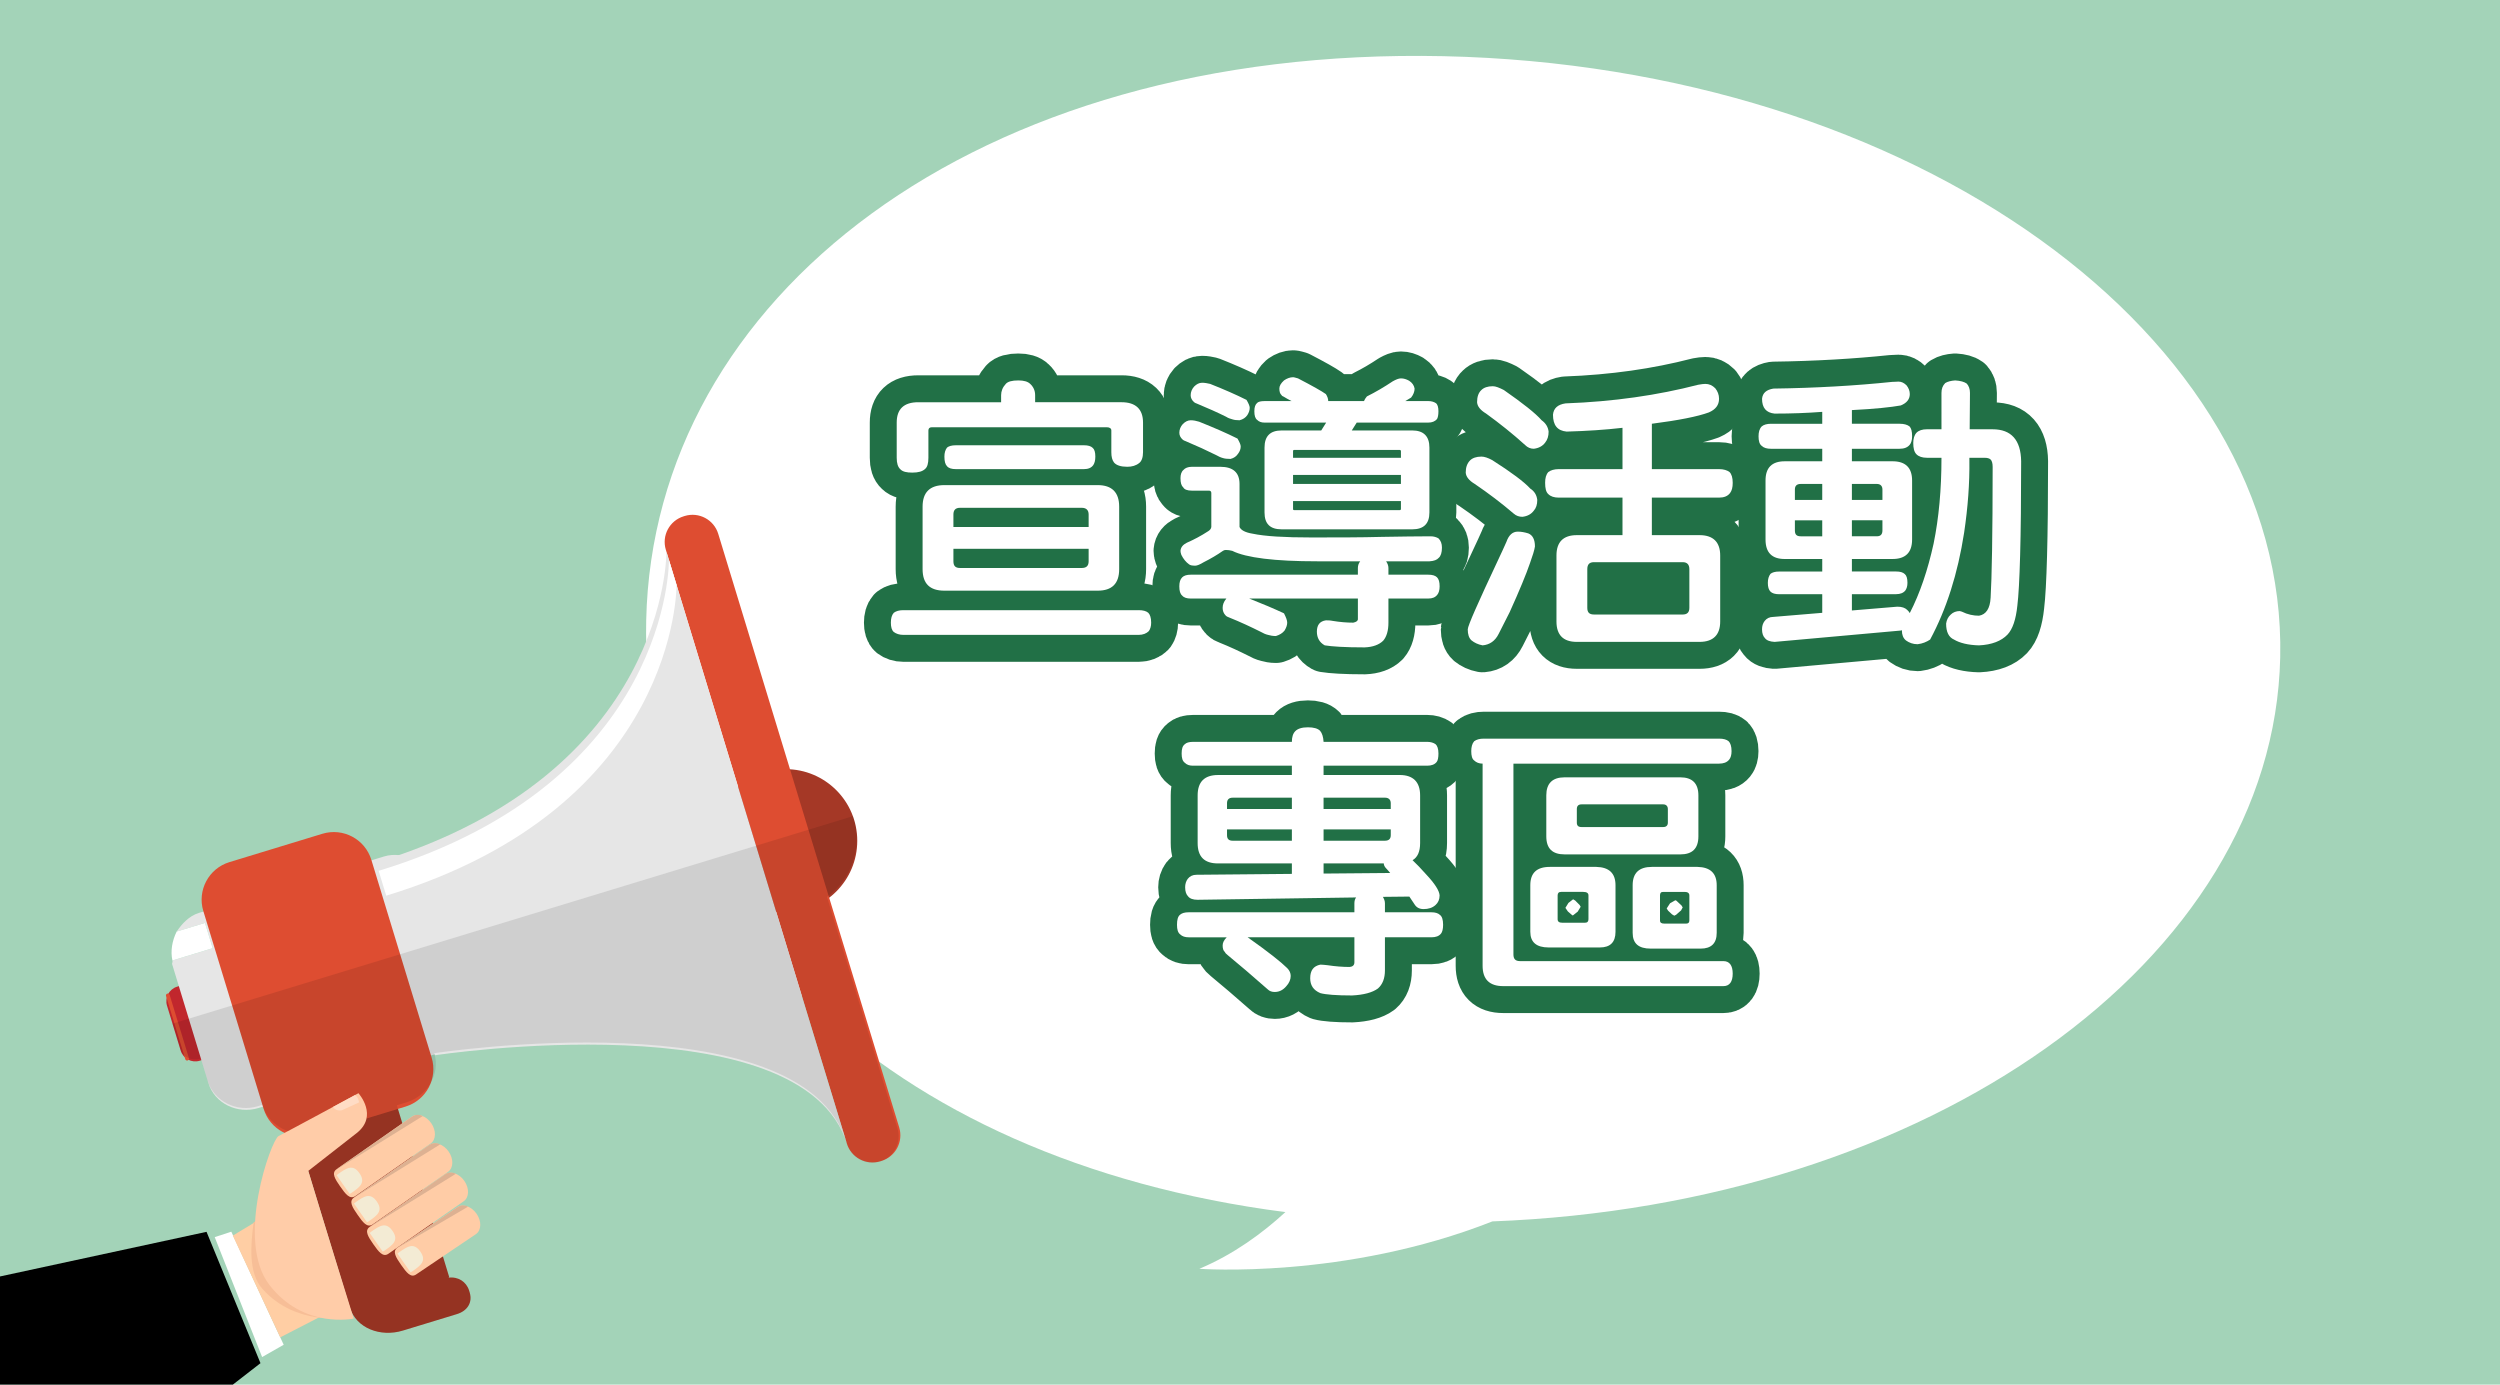
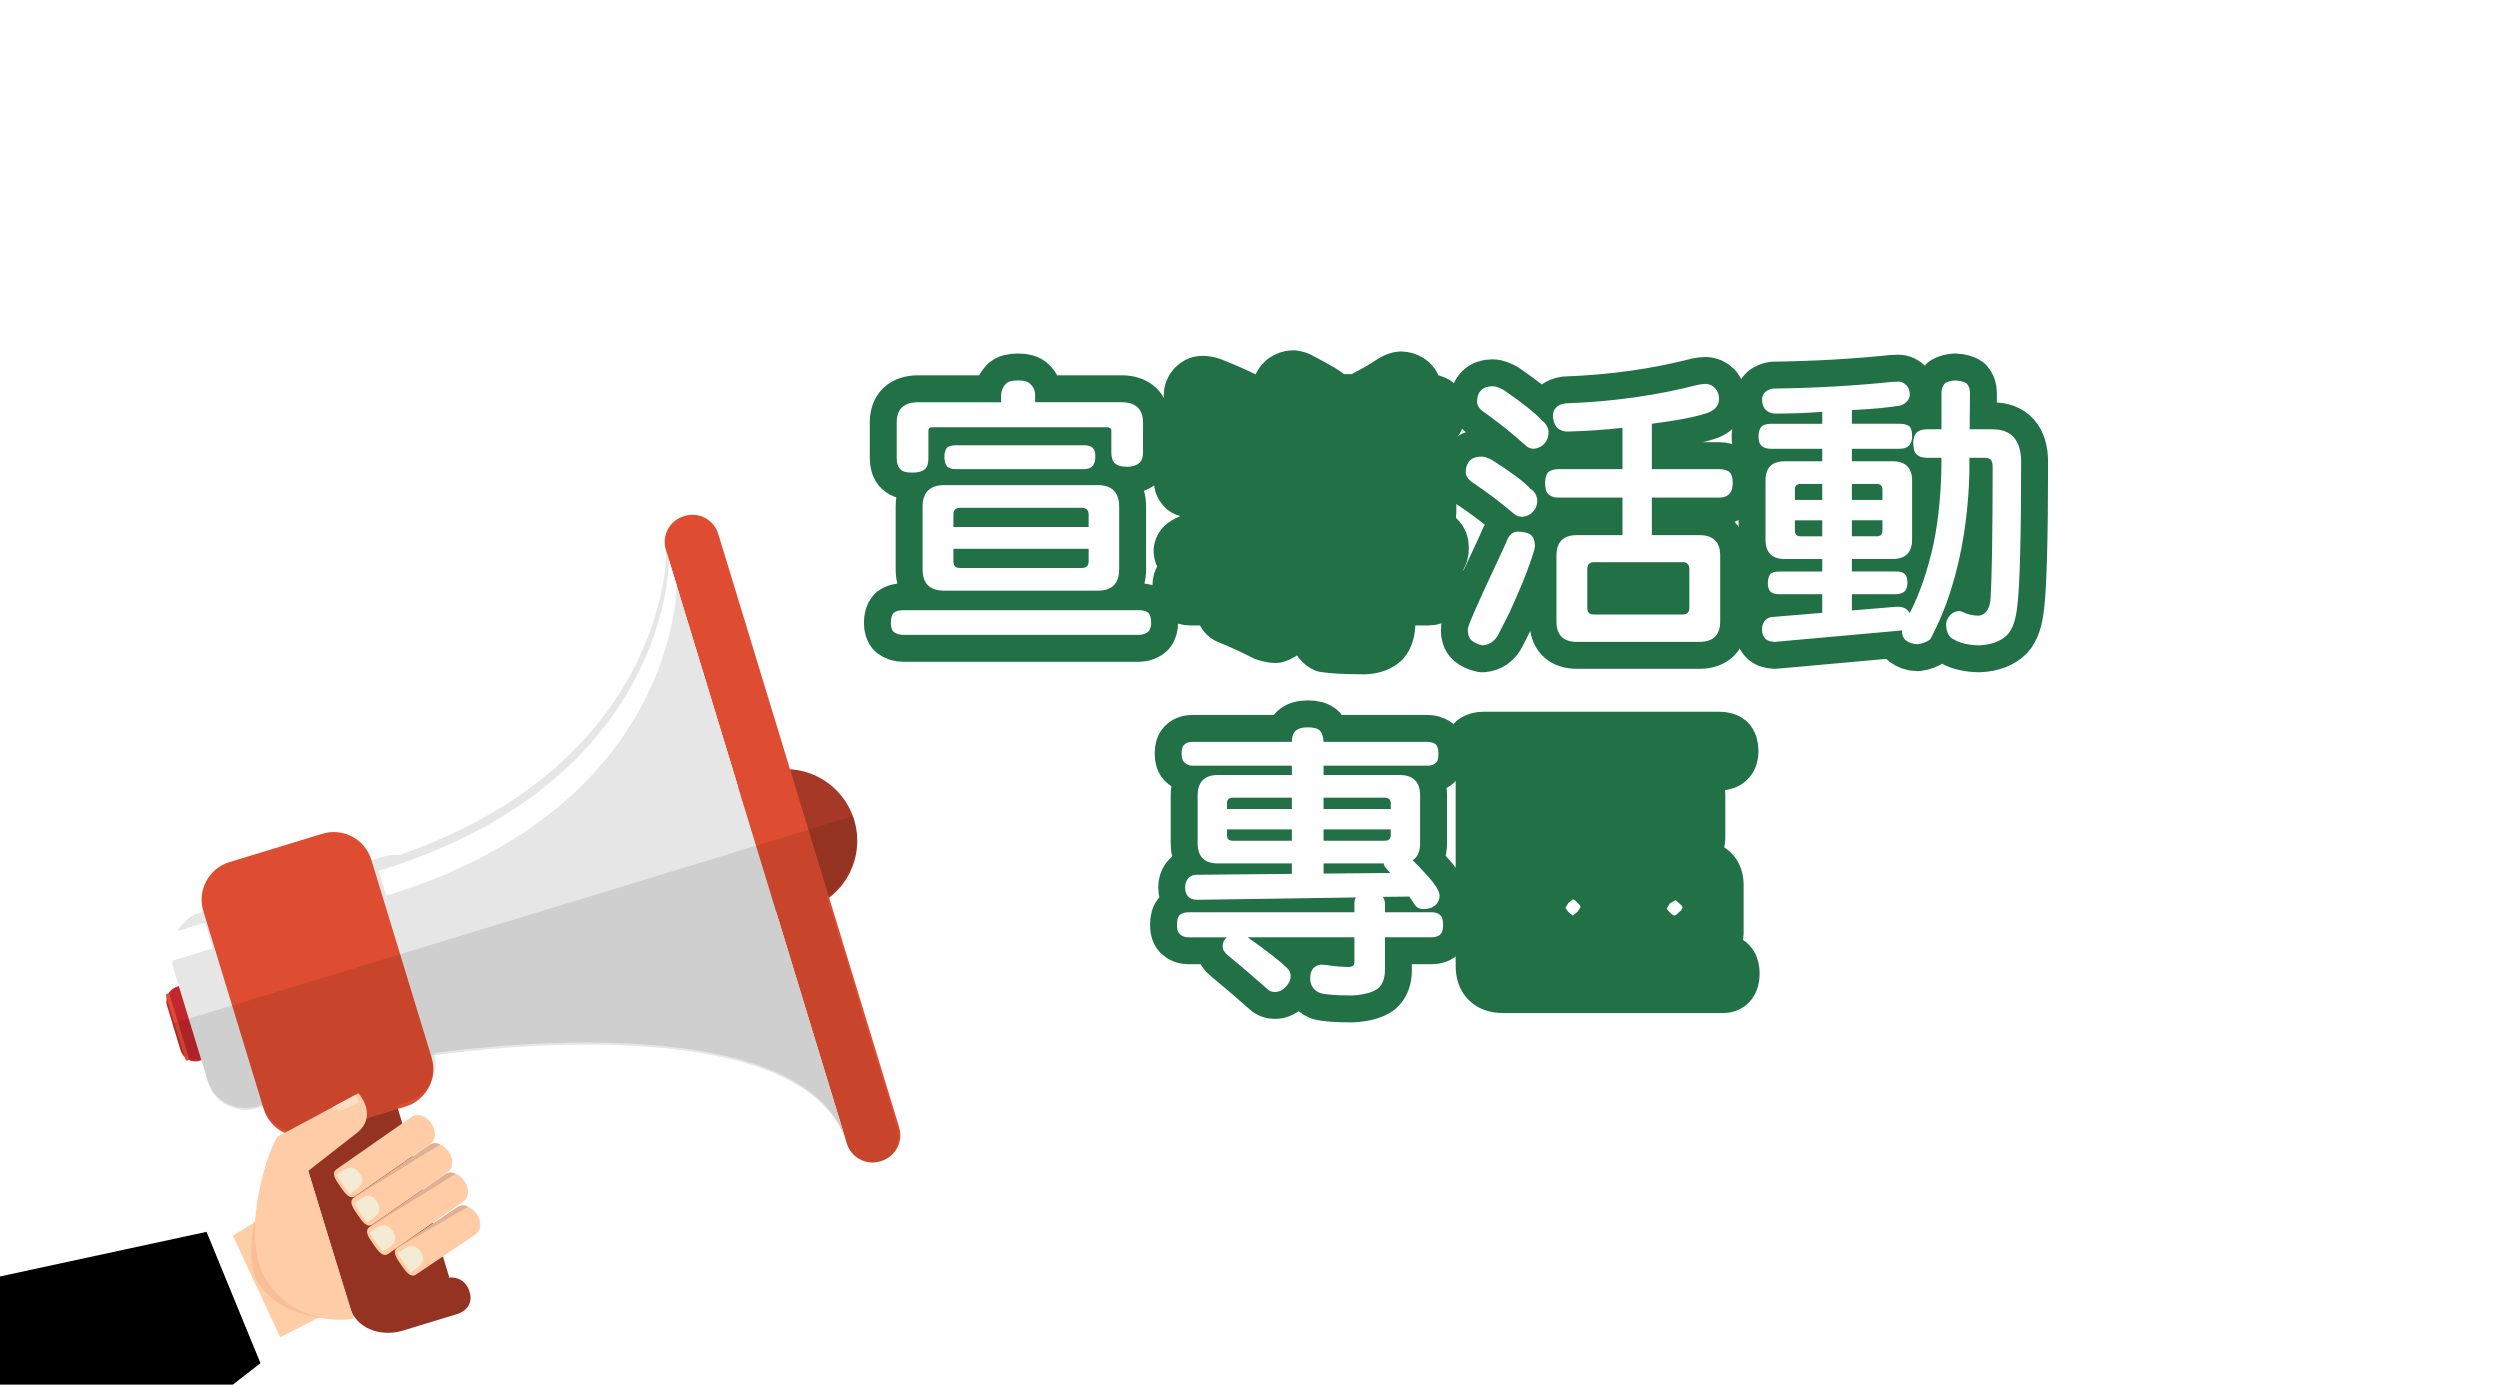
<svg xmlns="http://www.w3.org/2000/svg" version="1.1" id="圖層_1" x="0px" y="0px" width="325px" height="180px" viewBox="0 0 325 180" enable-background="new 0 0 325 180" xml:space="preserve">
-   <rect fill="#A3D3B8" width="325" height="180" />
  <g>
    <path fill="#FFFFFF" d="M296.428,85.461c0.916-41.853-47.785-76.844-108.775-78.157C126.659,5.992,84.926,38.764,84.007,80.617   c-0.83,37.828,30.418,70.138,83.095,76.957c-2.956,2.715-6.725,5.499-11.188,7.369c0,0,18.894,1.416,38.091-6.16   C250.542,156.633,295.558,125.076,296.428,85.461z" />
  </g>
  <g>
    <g>
      <g>
        <path fill="#C1272D" d="M34.628,126.794c-0.318-1.041-1.421-1.629-2.463-1.313l-9.143,2.787     c-1.044,0.319-1.631,1.422-1.313,2.465l1.786,5.854c0.317,1.041,1.419,1.628,2.462,1.31l9.145-2.785     c1.042-0.316,1.63-1.422,1.312-2.463L34.628,126.794z" />
        <path fill="#DE4D31" d="M22.054,129.336c-0.041-0.132-0.177-0.204-0.308-0.165l0,0c-0.129,0.042-0.203,0.176-0.162,0.309     l2.506,8.219c0.04,0.131,0.176,0.205,0.307,0.164l0,0c0.13-0.039,0.203-0.177,0.163-0.307L22.054,129.336z" />
        <g>
          <path fill="#E6E6E6" d="M49.92,111.343l-24.071,7.34c-1.277,0.387-2.224,1.446-2.88,2.416l3.677-1.119l1.003,3.286l-5.234,1.597      c0.063,0.237-0.077,0.349-0.041,0.467l4.711,15.453c0.822,2.694,3.802,4.086,6.498,3.265l24.07-7.339      c2.695-0.821,4.31-3.614,3.487-6.309l-4.71-15.453C55.607,112.249,52.615,110.521,49.92,111.343z" />
          <path fill="#FFFFFF" d="M26.646,119.979l-3.677,1.119c-0.598,1.209-0.821,2.561-0.555,3.764l5.234-1.597L26.646,119.979z" />
        </g>
        <path fill="#A53826" d="M58.29,166.108c-0.004-0.013,0.115-0.062,0.11-0.074l-7.35-24.11c-0.823-2.696-3.876-4.075-6.8-3.183     l-2.117,0.646c-2.924,0.892-4.824,3.779-4.002,6.476l7.351,24.111c0.822,2.695,3.967,3.893,6.892,3.001l1.983-0.606l0.133-0.039     l4.898-1.494c1.39-0.422,2.063-1.528,1.672-2.811l-0.074-0.242C60.633,166.626,59.544,165.919,58.29,166.108z" />
        <circle fill="#A53826" cx="102.125" cy="109.308" r="9.319" />
        <path fill="#DE4D31" d="M116.897,146.569c0.563,1.846-0.477,3.797-2.32,4.358l-0.132,0.039c-1.845,0.563-3.796-0.478-4.359-2.321     L86.56,71.475c-0.563-1.843,0.476-3.795,2.322-4.356l0.13-0.042c1.846-0.562,3.795,0.478,4.359,2.324L116.897,146.569z" />
        <path fill="#DE4D31" d="M56.115,137.489c0.821,2.695-0.697,5.547-3.393,6.367l-12.082,3.686c-2.696,0.82-5.547-0.698-6.369-3.395     l-7.837-25.703c-0.822-2.694,0.696-5.547,3.394-6.369l12.08-3.684c2.697-0.822,5.549,0.697,6.37,3.395L56.115,137.489z" />
        <path fill="#E6E6E6" d="M86.636,71.73c0,0,0.31,28.8-37.74,40.4l7.64,25.056c0,0,47.834-7.292,53.587,11.58L86.636,71.73z" />
        <path fill="#FFFFFF" d="M49.225,113.208l0.985,3.23c38.05-11.603,37.74-40.402,37.74-40.402l-0.986-3.232     C86.963,72.805,87.275,101.606,49.225,113.208z" />
      </g>
      <path opacity="0.1" enable-background="new    " d="M22.422,133.071l1.012,3.319c0.318,1.042,1.521,1.556,2.563,1.239l0.115-0.035    l0.889,2.915c0.822,2.694,3.813,4.123,6.507,3.302l0.604-0.184l0.036,0.117c0.622,2.037,2.562,3.353,4.43,3.582l6.903,22.645    c0.822,2.695,3.967,3.893,6.892,3.001l1.983-0.606l0.133-0.039l4.898-1.494c1.39-0.422,2.063-1.528,1.672-2.811l-0.074-0.242    c-0.352-1.154-1.441-1.861-2.696-1.674c-0.004-0.012,0.115-0.061,0.11-0.072l-6.813-22.344l1.249-0.381    c2.694-0.822,4.448-3.669,3.626-6.363l-0.015-0.049l0,0l0.006,0.018c0,0,47.833-7.293,53.588,11.58l0.05,0.164    c0.562,1.843,2.461,2.897,4.307,2.338c1.845-0.564,2.831-2.5,2.27-4.346l-9.165-30.06c3.157-2.271,4.646-6.375,3.453-10.289    c-0.02-0.065-0.068-0.201-0.07-0.201L22.422,133.071z" />
    </g>
    <g>
      <g>
        <path fill="#FFCCA6" d="M44.235,154.253c-0.67-0.962-1.19-1.762-0.476-2.258l9.789-6.827c0.715-0.498,1.839-0.12,2.511,0.844l0,0     c0.672,0.963,0.638,2.149-0.076,2.647l-9.791,6.826C45.479,155.983,44.91,155.22,44.235,154.253L44.235,154.253z" />
-         <path fill="#DDB192" d="M43.759,151.995l9.789-6.827c0.715-0.498,1.403-0.075,1.403-0.075S43.045,152.491,43.759,151.995z" />
        <path fill="#F3EBD4" d="M45.457,155.213c0.004,0.009,0.126-0.062,0.222-0.131c1.074-0.745,1.911-1.329,1.051-2.564     c-0.86-1.233-1.681-0.661-2.755,0.087c-0.095,0.065-0.221,0.17-0.214,0.178L45.457,155.213z" />
      </g>
      <g>
        <path fill="#FFCCA6" d="M46.496,157.937c-0.671-0.964-1.19-1.762-0.478-2.262l9.79-6.825c0.715-0.495,1.838-0.118,2.511,0.845     l0,0c0.673,0.965,0.639,2.148-0.075,2.646l-9.791,6.826C47.736,159.663,47.168,158.901,46.496,157.937L46.496,157.937z" />
        <path fill="#DDB192" d="M46.018,155.675l9.79-6.825c0.715-0.495,1.404-0.075,1.404-0.075S45.304,156.175,46.018,155.675z" />
        <path fill="#F3EBD4" d="M47.713,158.896c0.005,0.008,0.128-0.063,0.223-0.129c1.074-0.749,1.911-1.332,1.051-2.568     c-0.86-1.232-1.682-0.66-2.754,0.09c-0.098,0.063-0.223,0.166-0.216,0.174L47.713,158.896z" />
      </g>
      <g>
        <path fill="#FFCCA6" d="M48.541,161.758c-0.674-0.965-1.194-1.767-0.48-2.263l9.792-6.825c0.714-0.498,1.838-0.12,2.509,0.844     l0,0c0.672,0.963,0.638,2.147-0.076,2.646l-9.79,6.826C49.78,163.485,49.211,162.721,48.541,161.758L48.541,161.758z" />
        <path fill="#DDB192" d="M48.06,159.495l9.792-6.825c0.714-0.498,1.404-0.075,1.404-0.075S47.345,159.991,48.06,159.495z" />
        <path fill="#F3EBD4" d="M49.756,162.715c0.005,0.009,0.128-0.062,0.223-0.128c1.073-0.751,1.91-1.332,1.05-2.567     c-0.86-1.233-1.681-0.661-2.754,0.087c-0.095,0.065-0.222,0.168-0.216,0.176L49.756,162.715z" />
      </g>
      <g>
        <path fill="#FFCCA6" d="M52.152,164.444c-0.67-0.965-1.191-1.763-0.478-2.262l7.771-5.24c0.713-0.498,1.836-0.121,2.508,0.844     l0,0c0.673,0.965,0.639,2.148-0.075,2.646l-7.771,5.24C53.395,166.171,52.826,165.407,52.152,164.444L52.152,164.444z" />
        <path fill="#DDB192" d="M51.674,162.183l7.771-5.24c0.713-0.498,1.4-0.076,1.4-0.076S50.961,162.682,51.674,162.183z" />
        <path fill="#F3EBD4" d="M53.371,165.403c0.006,0.006,0.128-0.063,0.224-0.129c1.074-0.75,1.911-1.334,1.05-2.567     c-0.86-1.233-1.681-0.662-2.754,0.088c-0.096,0.065-0.222,0.165-0.215,0.176L53.371,165.403z" />
      </g>
    </g>
    <g>
      <polygon points="33.862,177.214 3.866,200.477 -2.761,166.536 26.849,160.137   " />
      <polygon fill="#FFFFFF" points="27.913,160.827 30.071,160.12 36.88,174.819 34.074,176.416   " />
      <polygon fill="#FFCEA4" points="30.264,160.629 33.375,158.747 39.938,162.321 41.687,171.149 36.43,173.856   " />
      <path fill="#F7BE97" d="M32.971,158.901c-0.389,2.969-0.704,6.601,1.153,8.666c4.337,4.822,10.562,3.707,10.562,3.707    c-3.124-6.519-5.237-13.24-6.012-15.77L32.971,158.901z" />
      <path fill="#FFCCA8" d="M45.987,171.413c0,0-6.495,1.414-10.965-4.373c-4.467-5.787,0.237-18.883,1.191-19.352    c0.952-0.471,10.384-5.572,10.384-5.572s2.661,2.938-0.253,5.205c-2.914,2.266-6.265,4.892-6.265,4.892    S42.313,159.647,45.987,171.413z" />
      <path fill="#FFDCC5" d="M43.295,143.901c0,0,0.294,0.586,1.141,0.439l2.243-1.029c0,0-0.106-0.736-0.535-0.947L43.295,143.901z" />
    </g>
  </g>
  <g>
    <g>
-       <path d="M148.026,79.321c0.567,0,0.983,0.113,1.248,0.34c0.227,0.227,0.378,0.643,0.378,1.286c0,0.454-0.114,0.832-0.303,1.096    c-0.302,0.303-0.756,0.492-1.324,0.492H117.44c-0.529,0-0.945-0.151-1.248-0.378c-0.265-0.227-0.378-0.643-0.378-1.209    c0-0.567,0.113-0.983,0.378-1.286c0.303-0.227,0.718-0.34,1.248-0.34H148.026z M133.925,49.907    c0.416,0.378,0.643,0.87,0.643,1.475v0.907h11.229c1.852,0,2.797,0.908,2.797,2.646v3.856c0,0.681-0.189,1.172-0.492,1.399    c-0.416,0.34-0.945,0.491-1.549,0.491c-0.832,0-1.437-0.189-1.739-0.567c-0.227-0.303-0.34-0.718-0.34-1.323v-2.834    c0-0.265-0.227-0.416-0.605-0.416h-22.722c-0.302,0-0.454,0.151-0.454,0.416v3.554c0,0.756-0.151,1.21-0.416,1.437    c-0.34,0.34-0.907,0.491-1.664,0.491s-1.248-0.113-1.55-0.416c-0.34-0.302-0.491-0.794-0.491-1.512v-4.575    c0-1.739,0.907-2.646,2.798-2.646h10.775v-0.907c0-0.529,0.189-1.021,0.605-1.474c0.265-0.302,0.793-0.454,1.626-0.454    C133.094,49.453,133.623,49.604,133.925,49.907z M142.696,63.064c1.854,0,2.797,0.945,2.797,2.797v8.129    c0,1.89-0.945,2.797-2.797,2.797h-19.924c-1.891,0-2.835-0.907-2.835-2.797v-8.129c0-1.854,0.945-2.797,2.835-2.797H142.696z     M140.919,57.885c0.529,0,0.907,0.113,1.134,0.34c0.227,0.189,0.34,0.567,0.34,1.134c0,0.529-0.113,0.87-0.264,1.097    c-0.265,0.378-0.681,0.529-1.21,0.529h-16.672c-0.529,0-0.907-0.113-1.134-0.378c-0.227-0.227-0.34-0.642-0.34-1.248    c0-0.491,0.113-0.869,0.34-1.171c0.227-0.189,0.605-0.302,1.134-0.302H140.919z M141.523,68.508v-1.625    c0-0.567-0.302-0.87-0.907-0.87h-15.803c-0.605,0-0.869,0.302-0.869,0.87v1.625H141.523z M141.523,72.969v-1.625h-17.579v1.625    c0,0.604,0.264,0.87,0.869,0.87h15.803C141.221,73.839,141.523,73.574,141.523,72.969z" />
      <path d="M155.884,54.822c1.89,0.756,3.555,1.474,4.991,2.193c0.265,0.454,0.416,0.794,0.416,1.021c0,0.34-0.113,0.643-0.34,0.945    c-0.227,0.34-0.529,0.567-0.983,0.68c-0.416,0-0.756-0.038-0.982-0.113c-0.302-0.076-0.605-0.227-0.87-0.378    c-1.209-0.604-2.534-1.209-3.97-1.814c-0.189-0.076-0.303-0.113-0.378-0.189c-0.302-0.265-0.454-0.567-0.454-0.907    c0-0.416,0.151-0.794,0.454-1.134c0.303-0.303,0.643-0.492,1.021-0.492C155.166,54.633,155.505,54.708,155.884,54.822z     M176.525,74.708v-0.869c0-0.34,0.113-0.643,0.303-0.87h-5.596c-5.52,0-9.225-0.454-11.039-1.36    c-0.302-0.076-0.567-0.114-0.832-0.114c-0.151,0-0.265,0.038-0.378,0.114c-0.756,0.529-1.588,1.02-2.495,1.474    c-0.492,0.302-0.87,0.454-1.097,0.454c-0.378,0-0.68-0.038-0.832-0.189c-0.378-0.265-0.718-0.68-0.983-1.209    c-0.076-0.227-0.113-0.378-0.113-0.529c0.038-0.454,0.302-0.794,0.832-1.059c0.869-0.378,1.815-0.87,2.798-1.512    c0.227-0.152,0.34-0.303,0.378-0.53v-4.423c0-0.189-0.113-0.303-0.302-0.303h-2.231c-0.604,0-0.983-0.151-1.134-0.453    c-0.227-0.189-0.34-0.567-0.34-1.172c0-0.454,0.113-0.832,0.378-1.059c0.227-0.265,0.605-0.416,1.096-0.416h3.706    c1.663,0,2.495,0.756,2.495,2.231v5.595c0.189,0.416,0.756,0.718,1.701,0.87c1.588,0.34,4.16,0.491,7.638,0.491    c3.287,0,6.351,0,9.186-0.076c2.457-0.038,4.574-0.075,6.314-0.075c0.416,0,0.756,0.113,1.021,0.264    c0.304,0.303,0.454,0.681,0.454,1.21c0,0.643-0.15,1.096-0.416,1.324c-0.227,0.265-0.605,0.416-1.209,0.454h-5.635    c0.189,0.264,0.303,0.567,0.303,0.87v0.869h5.18c0.529,0,0.908,0.113,1.135,0.34c0.227,0.227,0.34,0.604,0.34,1.172    c0,0.491-0.113,0.869-0.303,1.096c-0.264,0.34-0.643,0.492-1.172,0.492h-5.18v3.138c0,1.02-0.227,1.815-0.68,2.343    c-0.531,0.529-1.362,0.832-2.42,0.87c-2.571,0-4.271-0.114-5.18-0.265c-0.68-0.378-1.021-0.983-1.021-1.778    c0-0.869,0.378-1.36,1.172-1.474c0.229,0,0.531,0,0.908,0.075c0.907,0.151,1.815,0.227,2.646,0.227    c0.379-0.076,0.605-0.227,0.605-0.454v-2.684h-14.14c1.739,0.681,3.251,1.323,4.536,1.928c0.266,0.529,0.416,0.908,0.416,1.21    s-0.113,0.643-0.34,1.021c-0.264,0.34-0.643,0.567-1.135,0.718c-0.415,0-0.756-0.076-1.02-0.151    c-0.34-0.076-0.643-0.227-0.907-0.378c-1.286-0.643-2.646-1.285-4.159-1.89c-0.227-0.076-0.34-0.151-0.416-0.227    c-0.303-0.302-0.416-0.642-0.416-1.02c0-0.416,0.151-0.794,0.454-1.172l0.038-0.038h-4.65c-0.492,0-0.87-0.113-1.097-0.378    c-0.265-0.227-0.378-0.605-0.378-1.209c0-0.529,0.113-0.907,0.378-1.172c0.227-0.227,0.605-0.34,1.097-0.34L176.525,74.708    L176.525,74.708z M157.321,49.907c1.814,0.718,3.365,1.399,4.726,2.08c0.265,0.454,0.416,0.794,0.416,1.021    c0,0.34-0.114,0.643-0.303,0.945c-0.227,0.34-0.567,0.567-1.02,0.681c-0.378,0-0.681-0.038-0.908-0.114    c-0.302-0.075-0.604-0.189-0.832-0.34c-1.134-0.567-2.419-1.134-3.781-1.701c-0.189-0.076-0.303-0.113-0.378-0.189    c-0.303-0.265-0.454-0.567-0.454-0.907c0-0.416,0.151-0.793,0.454-1.134c0.302-0.302,0.642-0.491,1.02-0.491    C156.64,49.756,156.98,49.831,157.321,49.907z M167.906,52.138c-0.379-0.189-0.719-0.378-1.021-0.567    c-0.15-0.075-0.266-0.113-0.266-0.189c-0.227-0.189-0.302-0.491-0.302-0.87c0-0.34,0.19-0.68,0.604-1.058    c0.379-0.265,0.795-0.416,1.174-0.416c0.15,0,0.34,0.075,0.643,0.151c1.891,0.983,3.099,1.665,3.628,2.042    c0.19,0.302,0.304,0.604,0.304,0.907h4.65c0.074-0.189,0.189-0.378,0.378-0.604c1.134-0.567,2.231-1.21,3.364-1.966    c0.416-0.227,0.756-0.378,1.059-0.378c0.379,0,0.719,0.113,1.059,0.302c0.416,0.265,0.643,0.605,0.719,1.021    c0,0.378-0.151,0.793-0.453,1.171c-0.228,0.151-0.492,0.303-0.756,0.454h2.984c0.418,0,0.758,0.113,0.984,0.265    s0.34,0.529,0.34,1.059c0,0.491-0.076,0.832-0.189,1.021c-0.264,0.302-0.643,0.454-1.135,0.454h-9.3l-0.642,1.021h7.863    c1.475,0,2.23,0.756,2.23,2.231v8.431c0,1.474-0.756,2.192-2.23,2.192h-16.977c-1.512,0-2.229-0.718-2.229-2.192v-8.431    c0-1.476,0.717-2.231,2.229-2.231h5.143l0.643-1.021h-8.014c-0.416,0-0.719-0.114-0.945-0.34    c-0.266-0.189-0.379-0.567-0.379-1.134c0-0.529,0.113-0.87,0.379-1.096c0.15-0.151,0.491-0.227,0.945-0.227L167.906,52.138    L167.906,52.138z M182.121,59.51v-0.869c0-0.076-0.076-0.151-0.151-0.151h-13.724c-0.113,0-0.15,0.076-0.15,0.151v0.869H182.121z     M182.121,62.913v-1.172h-14.025v1.172H182.121z M182.121,66.164v-1.021h-14.025v1.021c0,0.113,0.037,0.151,0.15,0.151h13.724    C182.045,66.314,182.121,66.277,182.121,66.164z" />
      <path d="M193.986,59.812c2.495,1.588,4.158,2.835,4.953,3.706c0.529,0.34,0.831,0.832,0.906,1.474c0,0.605-0.15,1.059-0.453,1.398    c-0.34,0.454-0.832,0.719-1.475,0.794c-0.416,0-0.794-0.113-1.135-0.416c-1.588-1.361-3.288-2.646-5.065-3.856    c-0.757-0.454-1.136-0.945-1.173-1.476c0-0.68,0.188-1.209,0.568-1.587c0.303-0.303,0.793-0.492,1.474-0.492    C192.965,59.358,193.418,59.51,193.986,59.812z M198.674,69.34c0.567,0.227,0.869,0.793,0.869,1.701    c-0.074,0.492-0.302,1.21-0.641,2.155c-0.492,1.437-1.363,3.555-2.647,6.39c-0.492,0.983-0.983,1.929-1.437,2.835    c-0.453,0.908-1.172,1.399-2.08,1.475c-0.604-0.113-1.059-0.34-1.438-0.643c-0.34-0.302-0.492-0.794-0.492-1.437    c0-0.454,1.325-3.44,3.971-9.074c0.416-0.87,0.756-1.626,1.059-2.307c0.303-0.87,0.795-1.323,1.475-1.323    C197.729,69.113,198.182,69.188,198.674,69.34z M195.497,50.701c2.495,1.74,4.122,3.025,4.915,3.932    c0.531,0.378,0.833,0.87,0.908,1.474c0,0.605-0.15,1.058-0.453,1.437c-0.341,0.454-0.833,0.718-1.475,0.794    c-0.416,0-0.795-0.151-1.136-0.492c-1.587-1.437-3.288-2.797-5.065-4.083c-0.756-0.454-1.135-0.945-1.172-1.475    c0-0.718,0.189-1.247,0.566-1.588c0.303-0.303,0.794-0.492,1.475-0.492C194.441,50.209,194.895,50.398,195.497,50.701z     M210.924,60.984v-5.368c-2.27,0.265-4.688,0.416-7.258,0.491c-1.211-0.113-1.778-0.832-1.778-2.193    c0.075-0.832,0.604-1.323,1.627-1.474c6.237-0.227,11.983-1.058,17.239-2.419c0.415-0.076,0.718-0.113,0.944-0.113    c0.491,0,0.907,0.189,1.286,0.567c0.303,0.378,0.492,0.832,0.492,1.361c0,0.832-0.453,1.4-1.324,1.778    c-1.437,0.529-3.893,1.021-7.41,1.474v5.898h8.734c0.604,0,1.059,0.151,1.36,0.378c0.265,0.265,0.417,0.718,0.417,1.399    c0,0.604-0.113,1.021-0.341,1.324c-0.304,0.416-0.796,0.605-1.437,0.605h-8.734v4.877h6.201c1.777,0,2.684,0.907,2.684,2.646    v8.583c0,1.739-0.906,2.647-2.684,2.647h-15.955c-1.777,0-2.646-0.908-2.646-2.647v-8.583c0-1.739,0.871-2.646,2.646-2.646h5.937    v-4.877h-8.28c-0.605,0-1.059-0.151-1.361-0.454c-0.302-0.264-0.416-0.756-0.416-1.475c0-0.604,0.114-1.059,0.416-1.399    c0.303-0.227,0.756-0.378,1.361-0.378H210.924z M219.617,79.019V73.99c0-0.605-0.302-0.908-0.867-0.908h-11.533    c-0.604,0-0.869,0.302-0.869,0.908v5.028c0,0.604,0.266,0.869,0.869,0.869h11.533C219.315,79.888,219.617,79.623,219.617,79.019z" />
      <path d="M247.93,79.283c0.15,0.151,0.266,0.265,0.34,0.416c1.323-2.57,2.344-5.595,3.1-9.036c0.68-3.327,1.021-7.032,1.021-11.153    h-1.892c-0.604,0-1.058-0.151-1.36-0.454s-0.416-0.793-0.416-1.474c0-0.529,0.113-0.983,0.416-1.323    c0.303-0.303,0.756-0.454,1.36-0.454h1.892V51.08c0-0.529,0.15-0.945,0.491-1.285c0.304-0.189,0.757-0.303,1.286-0.34    c0.68,0.038,1.209,0.189,1.514,0.416c0.264,0.303,0.414,0.681,0.414,1.21c0,1.739-0.037,3.289-0.037,4.726h2.986    c2.42,0,3.668,1.398,3.705,4.159c0,10.057-0.189,16.294-0.492,18.752c-0.189,1.814-0.605,3.062-1.285,3.781    c-0.795,0.832-2.042,1.323-3.706,1.399c-1.397-0.038-2.494-0.303-3.25-0.756c-0.681-0.303-1.021-0.983-1.021-2.079    c0.077-0.492,0.266-0.87,0.605-1.172c0.303-0.302,0.718-0.453,1.172-0.453c0.038,0,0.113,0.038,0.265,0.075    c0.756,0.378,1.512,0.529,2.231,0.529c0.907-0.151,1.437-0.907,1.513-2.344c0.15-2.457,0.264-8.128,0.264-17.012    c0-0.492-0.113-0.832-0.302-0.983c-0.151-0.113-0.378-0.189-0.718-0.189h-2.005c0,0.152,0,0.265,0,0.341    c0.038,2.948-0.188,6.048-0.681,9.376c-0.832,5.369-2.307,9.981-4.422,13.912c-0.455,0.303-0.984,0.529-1.627,0.605    c-0.605,0-1.096-0.189-1.514-0.491c-0.377-0.303-0.528-0.756-0.528-1.286v-0.038c-0.075,0-0.151,0.038-0.151,0.038l-16.408,1.475    c-0.604-0.038-1.021-0.189-1.247-0.491c-0.228-0.227-0.378-0.605-0.378-1.134c0-0.454,0.112-0.793,0.34-1.096    c0.265-0.34,0.643-0.529,1.134-0.529l6.353-0.529v-2.419h-5.596c-0.529,0-0.908-0.113-1.135-0.34    c-0.227-0.227-0.34-0.604-0.34-1.134c0-0.492,0.113-0.87,0.34-1.172c0.227-0.189,0.605-0.302,1.135-0.302h5.596v-1.63h-4.877    c-1.664,0-2.496-0.832-2.496-2.533v-7.675c0-1.664,0.832-2.495,2.496-2.495h4.877v-1.625h-6.654c-0.529,0-0.945-0.113-1.211-0.378    c-0.303-0.227-0.416-0.643-0.416-1.248c0-0.529,0.113-0.982,0.416-1.285c0.266-0.227,0.682-0.34,1.211-0.34h6.654v-1.55    c-1.967,0.151-4.008,0.227-6.201,0.227c-1.096-0.113-1.625-0.756-1.625-1.929c0.076-0.756,0.566-1.171,1.474-1.323    c5.559-0.076,10.7-0.378,15.426-0.87c0.378,0,0.644-0.038,0.831-0.038c0.417,0,0.756,0.189,1.059,0.492    c0.266,0.34,0.418,0.718,0.418,1.134c0,0.68-0.418,1.171-1.174,1.474c-1.246,0.227-3.363,0.454-6.352,0.604v1.776h6.201    c0.566,0,0.982,0.114,1.286,0.341c0.227,0.227,0.34,0.643,0.34,1.285c0,0.492-0.113,0.87-0.302,1.097    c-0.304,0.378-0.758,0.529-1.324,0.529h-6.201v1.626h5.293c1.664,0,2.533,0.831,2.533,2.495v7.675    c0,1.701-0.869,2.533-2.533,2.533h-5.293v1.625h5.747c0.528,0,0.907,0.113,1.134,0.34c0.227,0.189,0.341,0.567,0.341,1.134    c0,0.454-0.114,0.756-0.265,0.983c-0.264,0.34-0.682,0.491-1.21,0.491h-5.747v2.118l5.898-0.491    C247.249,78.867,247.664,79.019,247.93,79.283z M236.891,64.992v-2.079h-2.797c-0.531,0-0.758,0.265-0.758,0.718v1.361H236.891z     M236.891,67.639h-3.555v1.324c0,0.529,0.227,0.756,0.758,0.756h2.797V67.639z M240.746,64.992h3.97v-1.361    c0-0.454-0.265-0.718-0.718-0.718h-3.252V64.992L240.746,64.992z M244.716,68.961v-1.324h-3.97v2.08h3.252    C244.451,69.718,244.716,69.491,244.716,68.961z" />
      <path d="M167.944,96.439c0-0.643,0.151-1.096,0.454-1.398c0.302-0.303,0.831-0.492,1.625-0.492c0.758,0,1.286,0.152,1.588,0.454    c0.264,0.303,0.416,0.794,0.454,1.437h13.46c0.453,0,0.831,0.113,1.096,0.303c0.227,0.188,0.378,0.604,0.378,1.209    c0,0.529-0.075,0.908-0.227,1.097c-0.265,0.341-0.681,0.491-1.247,0.491h-13.46v1.21h9.905c1.739,0,2.646,0.907,2.646,2.647v6.199    c0,1.135-0.339,1.854-0.982,2.23c0.528,0.492,1.097,1.098,1.776,1.854c1.135,1.211,1.703,2.117,1.74,2.723    c0,0.529-0.189,0.945-0.529,1.248c-0.416,0.378-0.945,0.529-1.549,0.529c-0.531,0-0.91-0.19-1.174-0.605    c-0.227-0.341-0.453-0.682-0.681-1.021l-3.44,0.037c0.152,0.266,0.266,0.529,0.266,0.834v1.172h6.049    c0.492,0,0.869,0.113,1.098,0.34c0.264,0.188,0.415,0.604,0.415,1.285c0,0.567-0.113,0.945-0.265,1.135    c-0.266,0.34-0.682,0.49-1.248,0.49h-6.049v4.311c0,1.021-0.303,1.816-0.908,2.344c-0.719,0.529-1.854,0.832-3.363,0.908    c-2.043,0-3.442-0.114-4.123-0.303c-0.906-0.379-1.321-1.021-1.321-1.928c0-1.021,0.415-1.59,1.321-1.778    c0.227,0,0.568,0.038,0.947,0.077c0.982,0.15,1.965,0.227,2.873,0.227c0.378-0.039,0.604-0.227,0.604-0.605v-3.252h-13.875    c2.683,1.891,4.385,3.252,5.141,4.008c0.302,0.303,0.454,0.643,0.454,1.02c0,0.455-0.19,0.909-0.568,1.324    c-0.415,0.492-0.907,0.756-1.512,0.756c-0.378,0-0.68-0.113-0.907-0.34c-1.966-1.74-3.705-3.213-5.217-4.461    c-0.189-0.151-0.302-0.265-0.34-0.378c-0.227-0.188-0.302-0.491-0.302-0.869c0-0.341,0.151-0.681,0.529-1.06h-4.953    c-0.454,0-0.832-0.113-1.096-0.377c-0.302-0.228-0.416-0.645-0.416-1.248c0-0.645,0.114-1.098,0.416-1.324    c0.227-0.189,0.567-0.303,1.096-0.303h21.55v-1.172c0-0.303,0.074-0.568,0.227-0.756l-20.604,0.303    c-0.605,0-1.021-0.152-1.248-0.454c-0.227-0.228-0.378-0.605-0.378-1.173c0-0.416,0.114-0.794,0.34-1.097    c0.265-0.34,0.643-0.528,1.134-0.528l12.401-0.115v-1.36h-9.603c-1.777,0-2.646-0.87-2.646-2.646v-6.201    c0-1.74,0.87-2.646,2.646-2.646h9.603v-1.211h-12.855c-0.453,0-0.793-0.111-1.059-0.377c-0.302-0.227-0.416-0.604-0.416-1.209    c0-0.605,0.113-0.983,0.416-1.21c0.189-0.188,0.53-0.303,1.059-0.303L167.944,96.439L167.944,96.439z M167.944,105.174v-1.476    h-7.675c-0.529,0-0.756,0.264-0.756,0.718v0.758H167.944z M167.944,107.82h-8.431v0.756c0,0.49,0.227,0.719,0.756,0.719h7.675    V107.82z M172.064,105.174h8.734v-0.758c0-0.454-0.266-0.718-0.756-0.718h-7.979V105.174z M180.799,108.574v-0.756h-8.734v1.475    h7.979C180.535,109.293,180.799,109.066,180.799,108.574z M180.232,112.924c-0.227-0.227-0.342-0.454-0.342-0.683h-7.825v1.323    l8.657-0.075C180.535,113.263,180.383,113.074,180.232,112.924z" />
      <path d="M223.475,96.023c0.568,0,0.983,0.113,1.248,0.34c0.228,0.228,0.379,0.643,0.379,1.285c0,0.492-0.113,0.87-0.303,1.098    c-0.303,0.377-0.756,0.527-1.324,0.527h-26.729v24.803c0,0.605,0.265,0.869,0.869,0.869h26.428c0.793,0,1.209,0.567,1.209,1.626    c0,1.06-0.416,1.626-1.209,1.626h-28.621c-1.814,0-2.684-0.907-2.684-2.646V99.273c-0.453,0-0.832-0.15-1.096-0.414    c-0.266-0.189-0.379-0.605-0.379-1.211c0-0.529,0.113-0.982,0.379-1.285c0.303-0.227,0.718-0.34,1.247-0.34H223.475z     M207.521,112.697c1.665,0.038,2.495,0.831,2.495,2.381v6.049c0,1.362-0.682,2.043-2.041,2.043h-6.654    c-1.588,0-2.381-0.681-2.381-2.043v-6.049c0-1.589,0.831-2.381,2.531-2.381H207.521z M218.447,101.053    c1.551,0,2.344,0.793,2.344,2.344v5.329c0,1.589-0.795,2.345-2.344,2.345H203.4c-1.588,0-2.381-0.756-2.381-2.345v-5.329    c0-1.552,0.793-2.344,2.381-2.344H218.447z M206.047,119.955c0.303,0,0.453-0.15,0.453-0.454v-3.099    c0-0.303-0.227-0.455-0.68-0.455h-2.875c-0.302,0-0.453,0.152-0.453,0.455v3.099c0,0.304,0.189,0.454,0.605,0.454H206.047z     M216.821,106.949v-1.775c0-0.379-0.228-0.607-0.604-0.607h-10.625c-0.416,0-0.604,0.229-0.604,0.607v1.775    c0,0.379,0.188,0.567,0.604,0.567h10.625C216.594,107.517,216.821,107.328,216.821,106.949z M220.678,112.697    c1.663,0.038,2.494,0.831,2.494,2.381v6.2c0,1.362-0.719,2.042-2.079,2.042h-6.504c-1.587,0-2.343-0.68-2.343-2.042v-6.2    c0-1.589,0.832-2.381,2.494-2.381H220.678z M219.203,120.068c0.264,0,0.414-0.113,0.414-0.416v-3.25    c0-0.303-0.227-0.455-0.604-0.455h-2.797c-0.303,0-0.416,0.152-0.416,0.455v3.25c0,0.303,0.189,0.416,0.566,0.416H219.203z" />
    </g>
    <g>
      <path fill="none" stroke="#217046" stroke-width="7" stroke-linecap="round" stroke-linejoin="round" d="M148.026,79.321    c0.567,0,0.983,0.113,1.248,0.34c0.227,0.227,0.378,0.643,0.378,1.286c0,0.454-0.114,0.832-0.303,1.096    c-0.302,0.303-0.756,0.492-1.324,0.492H117.44c-0.529,0-0.945-0.151-1.248-0.378c-0.265-0.227-0.378-0.643-0.378-1.209    c0-0.567,0.113-0.983,0.378-1.286c0.303-0.227,0.718-0.34,1.248-0.34H148.026z M133.925,49.907    c0.416,0.378,0.643,0.87,0.643,1.475v0.907h11.229c1.852,0,2.797,0.908,2.797,2.646v3.856c0,0.681-0.189,1.172-0.492,1.399    c-0.416,0.34-0.945,0.491-1.549,0.491c-0.832,0-1.437-0.189-1.739-0.567c-0.227-0.303-0.34-0.718-0.34-1.323v-2.834    c0-0.265-0.227-0.416-0.605-0.416h-22.722c-0.302,0-0.454,0.151-0.454,0.416v3.554c0,0.756-0.151,1.21-0.416,1.437    c-0.34,0.34-0.907,0.491-1.664,0.491s-1.248-0.113-1.55-0.416c-0.34-0.302-0.491-0.794-0.491-1.512v-4.575    c0-1.739,0.907-2.646,2.798-2.646h10.775v-0.907c0-0.529,0.189-1.021,0.605-1.474c0.265-0.302,0.793-0.454,1.626-0.454    C133.094,49.453,133.623,49.604,133.925,49.907z M142.696,63.064c1.854,0,2.797,0.945,2.797,2.797v8.129    c0,1.89-0.945,2.797-2.797,2.797h-19.924c-1.891,0-2.835-0.907-2.835-2.797v-8.129c0-1.854,0.945-2.797,2.835-2.797H142.696z     M140.919,57.885c0.529,0,0.907,0.113,1.134,0.34c0.227,0.189,0.34,0.567,0.34,1.134c0,0.529-0.113,0.87-0.264,1.097    c-0.265,0.378-0.681,0.529-1.21,0.529h-16.672c-0.529,0-0.907-0.113-1.134-0.378c-0.227-0.227-0.34-0.642-0.34-1.248    c0-0.491,0.113-0.869,0.34-1.171c0.227-0.189,0.605-0.302,1.134-0.302H140.919z M141.523,68.508v-1.625    c0-0.567-0.302-0.87-0.907-0.87h-15.803c-0.605,0-0.869,0.302-0.869,0.87v1.625H141.523z M141.523,72.969v-1.625h-17.579v1.625    c0,0.604,0.264,0.87,0.869,0.87h15.803C141.221,73.839,141.523,73.574,141.523,72.969z" />
      <path fill="none" stroke="#217046" stroke-width="7" stroke-linecap="round" stroke-linejoin="round" d="M155.884,54.822    c1.89,0.756,3.555,1.474,4.991,2.193c0.265,0.454,0.416,0.794,0.416,1.021c0,0.34-0.113,0.643-0.34,0.945    c-0.227,0.34-0.529,0.567-0.983,0.68c-0.416,0-0.756-0.038-0.982-0.113c-0.302-0.076-0.605-0.227-0.87-0.378    c-1.209-0.604-2.534-1.209-3.97-1.814c-0.189-0.076-0.303-0.113-0.378-0.189c-0.302-0.265-0.454-0.567-0.454-0.907    c0-0.416,0.151-0.794,0.454-1.134c0.303-0.303,0.643-0.492,1.021-0.492C155.166,54.633,155.505,54.708,155.884,54.822z     M176.525,74.708v-0.869c0-0.34,0.113-0.643,0.303-0.87h-5.596c-5.52,0-9.225-0.454-11.039-1.36    c-0.302-0.076-0.567-0.114-0.832-0.114c-0.151,0-0.265,0.038-0.378,0.114c-0.756,0.529-1.588,1.02-2.495,1.474    c-0.492,0.302-0.87,0.454-1.097,0.454c-0.378,0-0.68-0.038-0.832-0.189c-0.378-0.265-0.718-0.68-0.983-1.209    c-0.076-0.227-0.113-0.378-0.113-0.529c0.038-0.454,0.302-0.794,0.832-1.059c0.869-0.378,1.815-0.87,2.798-1.512    c0.227-0.152,0.34-0.303,0.378-0.53v-4.423c0-0.189-0.113-0.303-0.302-0.303h-2.231c-0.604,0-0.983-0.151-1.134-0.453    c-0.227-0.189-0.34-0.567-0.34-1.172c0-0.454,0.113-0.832,0.378-1.059c0.227-0.265,0.605-0.416,1.096-0.416h3.706    c1.663,0,2.495,0.756,2.495,2.231v5.595c0.189,0.416,0.756,0.718,1.701,0.87c1.588,0.34,4.16,0.491,7.638,0.491    c3.287,0,6.351,0,9.186-0.076c2.457-0.038,4.574-0.075,6.314-0.075c0.416,0,0.756,0.113,1.021,0.264    c0.304,0.303,0.454,0.681,0.454,1.21c0,0.643-0.15,1.096-0.416,1.324c-0.227,0.265-0.605,0.416-1.209,0.454h-5.635    c0.189,0.264,0.303,0.567,0.303,0.87v0.869h5.18c0.529,0,0.908,0.113,1.135,0.34c0.227,0.227,0.34,0.604,0.34,1.172    c0,0.491-0.113,0.869-0.303,1.096c-0.264,0.34-0.643,0.492-1.172,0.492h-5.18v3.138c0,1.02-0.227,1.815-0.68,2.343    c-0.531,0.529-1.362,0.832-2.42,0.87c-2.571,0-4.271-0.114-5.18-0.265c-0.68-0.378-1.021-0.983-1.021-1.778    c0-0.869,0.378-1.36,1.172-1.474c0.229,0,0.531,0,0.908,0.075c0.907,0.151,1.815,0.227,2.646,0.227    c0.379-0.076,0.605-0.227,0.605-0.454v-2.684h-14.14c1.739,0.681,3.251,1.323,4.536,1.928c0.266,0.529,0.416,0.908,0.416,1.21    s-0.113,0.643-0.34,1.021c-0.264,0.34-0.643,0.567-1.135,0.718c-0.415,0-0.756-0.076-1.02-0.151    c-0.34-0.076-0.643-0.227-0.907-0.378c-1.286-0.643-2.646-1.285-4.159-1.89c-0.227-0.076-0.34-0.151-0.416-0.227    c-0.303-0.302-0.416-0.642-0.416-1.02c0-0.416,0.151-0.794,0.454-1.172l0.038-0.038h-4.65c-0.492,0-0.87-0.113-1.097-0.378    c-0.265-0.227-0.378-0.605-0.378-1.209c0-0.529,0.113-0.907,0.378-1.172c0.227-0.227,0.605-0.34,1.097-0.34L176.525,74.708    L176.525,74.708z M157.321,49.907c1.814,0.718,3.365,1.399,4.726,2.08c0.265,0.454,0.416,0.794,0.416,1.021    c0,0.34-0.114,0.643-0.303,0.945c-0.227,0.34-0.567,0.567-1.02,0.681c-0.378,0-0.681-0.038-0.908-0.114    c-0.302-0.075-0.604-0.189-0.832-0.34c-1.134-0.567-2.419-1.134-3.781-1.701c-0.189-0.076-0.303-0.113-0.378-0.189    c-0.303-0.265-0.454-0.567-0.454-0.907c0-0.416,0.151-0.793,0.454-1.134c0.302-0.302,0.642-0.491,1.02-0.491    C156.64,49.756,156.98,49.831,157.321,49.907z M167.906,52.138c-0.379-0.189-0.719-0.378-1.021-0.567    c-0.15-0.075-0.266-0.113-0.266-0.189c-0.227-0.189-0.302-0.491-0.302-0.87c0-0.34,0.19-0.68,0.604-1.058    c0.379-0.265,0.795-0.416,1.174-0.416c0.15,0,0.34,0.075,0.643,0.151c1.891,0.983,3.099,1.665,3.628,2.042    c0.19,0.302,0.304,0.604,0.304,0.907h4.65c0.074-0.189,0.189-0.378,0.378-0.604c1.134-0.567,2.231-1.21,3.364-1.966    c0.416-0.227,0.756-0.378,1.059-0.378c0.379,0,0.719,0.113,1.059,0.302c0.416,0.265,0.643,0.605,0.719,1.021    c0,0.378-0.151,0.793-0.453,1.171c-0.228,0.151-0.492,0.303-0.756,0.454h2.984c0.418,0,0.758,0.113,0.984,0.265    s0.34,0.529,0.34,1.059c0,0.491-0.076,0.832-0.189,1.021c-0.264,0.302-0.643,0.454-1.135,0.454h-9.3l-0.642,1.021h7.863    c1.475,0,2.23,0.756,2.23,2.231v8.431c0,1.474-0.756,2.192-2.23,2.192h-16.977c-1.512,0-2.229-0.718-2.229-2.192v-8.431    c0-1.476,0.717-2.231,2.229-2.231h5.143l0.643-1.021h-8.014c-0.416,0-0.719-0.114-0.945-0.34    c-0.266-0.189-0.379-0.567-0.379-1.134c0-0.529,0.113-0.87,0.379-1.096c0.15-0.151,0.491-0.227,0.945-0.227L167.906,52.138    L167.906,52.138z M182.121,59.51v-0.869c0-0.076-0.076-0.151-0.151-0.151h-13.724c-0.113,0-0.15,0.076-0.15,0.151v0.869H182.121z     M182.121,62.913v-1.172h-14.025v1.172H182.121z M182.121,66.164v-1.021h-14.025v1.021c0,0.113,0.037,0.151,0.15,0.151h13.724    C182.045,66.314,182.121,66.277,182.121,66.164z" />
      <path fill="none" stroke="#217046" stroke-width="7" stroke-linecap="round" stroke-linejoin="round" d="M193.986,59.812    c2.495,1.588,4.158,2.835,4.953,3.706c0.529,0.34,0.831,0.832,0.906,1.474c0,0.605-0.15,1.059-0.453,1.398    c-0.34,0.454-0.832,0.719-1.475,0.794c-0.416,0-0.794-0.113-1.135-0.416c-1.588-1.361-3.288-2.646-5.065-3.856    c-0.757-0.454-1.136-0.945-1.173-1.476c0-0.68,0.188-1.209,0.568-1.587c0.303-0.303,0.793-0.492,1.474-0.492    C192.965,59.358,193.418,59.51,193.986,59.812z M198.674,69.34c0.567,0.227,0.869,0.793,0.869,1.701    c-0.074,0.492-0.302,1.21-0.641,2.155c-0.492,1.437-1.363,3.555-2.647,6.39c-0.492,0.983-0.983,1.929-1.437,2.835    c-0.453,0.908-1.172,1.399-2.08,1.475c-0.604-0.113-1.059-0.34-1.438-0.643c-0.34-0.302-0.492-0.794-0.492-1.437    c0-0.454,1.325-3.44,3.971-9.074c0.416-0.87,0.756-1.626,1.059-2.307c0.303-0.87,0.795-1.323,1.475-1.323    C197.729,69.113,198.182,69.188,198.674,69.34z M195.497,50.701c2.495,1.74,4.122,3.025,4.915,3.932    c0.531,0.378,0.833,0.87,0.908,1.474c0,0.605-0.15,1.058-0.453,1.437c-0.341,0.454-0.833,0.718-1.475,0.794    c-0.416,0-0.795-0.151-1.136-0.492c-1.587-1.437-3.288-2.797-5.065-4.083c-0.756-0.454-1.135-0.945-1.172-1.475    c0-0.718,0.189-1.247,0.566-1.588c0.303-0.303,0.794-0.492,1.475-0.492C194.441,50.209,194.895,50.398,195.497,50.701z     M210.924,60.984v-5.368c-2.27,0.265-4.688,0.416-7.258,0.491c-1.211-0.113-1.778-0.832-1.778-2.193    c0.075-0.832,0.604-1.323,1.627-1.474c6.237-0.227,11.983-1.058,17.239-2.419c0.415-0.076,0.718-0.113,0.944-0.113    c0.491,0,0.907,0.189,1.286,0.567c0.303,0.378,0.492,0.832,0.492,1.361c0,0.832-0.453,1.4-1.324,1.778    c-1.437,0.529-3.893,1.021-7.41,1.474v5.898h8.734c0.604,0,1.059,0.151,1.36,0.378c0.265,0.265,0.417,0.718,0.417,1.399    c0,0.604-0.113,1.021-0.341,1.324c-0.304,0.416-0.796,0.605-1.437,0.605h-8.734v4.877h6.201c1.777,0,2.684,0.907,2.684,2.646    v8.583c0,1.739-0.906,2.647-2.684,2.647h-15.955c-1.777,0-2.646-0.908-2.646-2.647v-8.583c0-1.739,0.871-2.646,2.646-2.646h5.937    v-4.877h-8.28c-0.605,0-1.059-0.151-1.361-0.454c-0.302-0.264-0.416-0.756-0.416-1.475c0-0.604,0.114-1.059,0.416-1.399    c0.303-0.227,0.756-0.378,1.361-0.378H210.924z M219.617,79.019V73.99c0-0.605-0.302-0.908-0.867-0.908h-11.533    c-0.604,0-0.869,0.302-0.869,0.908v5.028c0,0.604,0.266,0.869,0.869,0.869h11.533C219.315,79.888,219.617,79.623,219.617,79.019z" />
      <path fill="none" stroke="#217046" stroke-width="7" stroke-linecap="round" stroke-linejoin="round" d="M247.93,79.283    c0.15,0.151,0.266,0.265,0.34,0.416c1.323-2.57,2.344-5.595,3.1-9.036c0.68-3.327,1.021-7.032,1.021-11.153h-1.892    c-0.604,0-1.058-0.151-1.36-0.454s-0.416-0.793-0.416-1.474c0-0.529,0.113-0.983,0.416-1.323c0.303-0.303,0.756-0.454,1.36-0.454    h1.892V51.08c0-0.529,0.15-0.945,0.491-1.285c0.304-0.189,0.757-0.303,1.286-0.34c0.68,0.038,1.209,0.189,1.514,0.416    c0.264,0.303,0.414,0.681,0.414,1.21c0,1.739-0.037,3.289-0.037,4.726h2.986c2.42,0,3.668,1.398,3.705,4.159    c0,10.057-0.189,16.294-0.492,18.752c-0.189,1.814-0.605,3.062-1.285,3.781c-0.795,0.832-2.042,1.323-3.706,1.399    c-1.397-0.038-2.494-0.303-3.25-0.756c-0.681-0.303-1.021-0.983-1.021-2.079c0.077-0.492,0.266-0.87,0.605-1.172    c0.303-0.302,0.718-0.453,1.172-0.453c0.038,0,0.113,0.038,0.265,0.075c0.756,0.378,1.512,0.529,2.231,0.529    c0.907-0.151,1.437-0.907,1.513-2.344c0.15-2.457,0.264-8.128,0.264-17.012c0-0.492-0.113-0.832-0.302-0.983    c-0.151-0.113-0.378-0.189-0.718-0.189h-2.005c0,0.152,0,0.265,0,0.341c0.038,2.948-0.188,6.048-0.681,9.376    c-0.832,5.369-2.307,9.981-4.422,13.912c-0.455,0.303-0.984,0.529-1.627,0.605c-0.605,0-1.096-0.189-1.514-0.491    c-0.377-0.303-0.528-0.756-0.528-1.286v-0.038c-0.075,0-0.151,0.038-0.151,0.038l-16.408,1.475    c-0.604-0.038-1.021-0.189-1.247-0.491c-0.228-0.227-0.378-0.605-0.378-1.134c0-0.454,0.112-0.793,0.34-1.096    c0.265-0.34,0.643-0.529,1.134-0.529l6.353-0.529v-2.419h-5.596c-0.529,0-0.908-0.113-1.135-0.34    c-0.227-0.227-0.34-0.604-0.34-1.134c0-0.492,0.113-0.87,0.34-1.172c0.227-0.189,0.605-0.302,1.135-0.302h5.596v-1.63h-4.877    c-1.664,0-2.496-0.832-2.496-2.533v-7.675c0-1.664,0.832-2.495,2.496-2.495h4.877v-1.625h-6.654c-0.529,0-0.945-0.113-1.211-0.378    c-0.303-0.227-0.416-0.643-0.416-1.248c0-0.529,0.113-0.982,0.416-1.285c0.266-0.227,0.682-0.34,1.211-0.34h6.654v-1.55    c-1.967,0.151-4.008,0.227-6.201,0.227c-1.096-0.113-1.625-0.756-1.625-1.929c0.076-0.756,0.566-1.171,1.474-1.323    c5.559-0.076,10.7-0.378,15.426-0.87c0.378,0,0.644-0.038,0.831-0.038c0.417,0,0.756,0.189,1.059,0.492    c0.266,0.34,0.418,0.718,0.418,1.134c0,0.68-0.418,1.171-1.174,1.474c-1.246,0.227-3.363,0.454-6.352,0.604v1.776h6.201    c0.566,0,0.982,0.114,1.286,0.341c0.227,0.227,0.34,0.643,0.34,1.285c0,0.492-0.113,0.87-0.302,1.097    c-0.304,0.378-0.758,0.529-1.324,0.529h-6.201v1.626h5.293c1.664,0,2.533,0.831,2.533,2.495v7.675    c0,1.701-0.869,2.533-2.533,2.533h-5.293v1.625h5.747c0.528,0,0.907,0.113,1.134,0.34c0.227,0.189,0.341,0.567,0.341,1.134    c0,0.454-0.114,0.756-0.265,0.983c-0.264,0.34-0.682,0.491-1.21,0.491h-5.747v2.118l5.898-0.491    C247.249,78.867,247.664,79.019,247.93,79.283z M236.891,64.992v-2.079h-2.797c-0.531,0-0.758,0.265-0.758,0.718v1.361H236.891z     M236.891,67.639h-3.555v1.324c0,0.529,0.227,0.756,0.758,0.756h2.797V67.639z M240.746,64.992h3.97v-1.361    c0-0.454-0.265-0.718-0.718-0.718h-3.252V64.992L240.746,64.992z M244.716,68.961v-1.324h-3.97v2.08h3.252    C244.451,69.718,244.716,69.491,244.716,68.961z" />
      <path fill="none" stroke="#217046" stroke-width="7" stroke-linecap="round" stroke-linejoin="round" d="M167.944,96.439    c0-0.643,0.151-1.096,0.454-1.398c0.302-0.303,0.831-0.492,1.625-0.492c0.758,0,1.286,0.152,1.588,0.454    c0.264,0.303,0.416,0.794,0.454,1.437h13.46c0.453,0,0.831,0.113,1.096,0.303c0.227,0.188,0.378,0.604,0.378,1.209    c0,0.529-0.075,0.908-0.227,1.097c-0.265,0.341-0.681,0.491-1.247,0.491h-13.46v1.21h9.905c1.739,0,2.646,0.907,2.646,2.647v6.199    c0,1.135-0.339,1.854-0.982,2.23c0.528,0.492,1.097,1.098,1.776,1.854c1.135,1.211,1.703,2.117,1.74,2.723    c0,0.529-0.189,0.945-0.529,1.248c-0.416,0.378-0.945,0.529-1.549,0.529c-0.531,0-0.91-0.19-1.174-0.605    c-0.227-0.341-0.453-0.682-0.681-1.021l-3.44,0.037c0.152,0.266,0.266,0.529,0.266,0.834v1.172h6.049    c0.492,0,0.869,0.113,1.098,0.34c0.264,0.188,0.415,0.604,0.415,1.285c0,0.567-0.113,0.945-0.265,1.135    c-0.266,0.34-0.682,0.49-1.248,0.49h-6.049v4.311c0,1.021-0.303,1.816-0.908,2.344c-0.719,0.529-1.854,0.832-3.363,0.908    c-2.043,0-3.442-0.114-4.123-0.303c-0.906-0.379-1.321-1.021-1.321-1.928c0-1.021,0.415-1.59,1.321-1.778    c0.227,0,0.568,0.038,0.947,0.077c0.982,0.15,1.965,0.227,2.873,0.227c0.378-0.039,0.604-0.227,0.604-0.605v-3.252h-13.875    c2.683,1.891,4.385,3.252,5.141,4.008c0.302,0.303,0.454,0.643,0.454,1.02c0,0.455-0.19,0.909-0.568,1.324    c-0.415,0.492-0.907,0.756-1.512,0.756c-0.378,0-0.68-0.113-0.907-0.34c-1.966-1.74-3.705-3.213-5.217-4.461    c-0.189-0.151-0.302-0.265-0.34-0.378c-0.227-0.188-0.302-0.491-0.302-0.869c0-0.341,0.151-0.681,0.529-1.06h-4.953    c-0.454,0-0.832-0.113-1.096-0.377c-0.302-0.228-0.416-0.645-0.416-1.248c0-0.645,0.114-1.098,0.416-1.324    c0.227-0.189,0.567-0.303,1.096-0.303h21.55v-1.172c0-0.303,0.074-0.568,0.227-0.756l-20.604,0.303    c-0.605,0-1.021-0.152-1.248-0.454c-0.227-0.228-0.378-0.605-0.378-1.173c0-0.416,0.114-0.794,0.34-1.097    c0.265-0.34,0.643-0.528,1.134-0.528l12.401-0.115v-1.36h-9.603c-1.777,0-2.646-0.87-2.646-2.646v-6.201    c0-1.74,0.87-2.646,2.646-2.646h9.603v-1.211h-12.855c-0.453,0-0.793-0.111-1.059-0.377c-0.302-0.227-0.416-0.604-0.416-1.209    c0-0.605,0.113-0.983,0.416-1.21c0.189-0.188,0.53-0.303,1.059-0.303L167.944,96.439L167.944,96.439z M167.944,105.174v-1.476    h-7.675c-0.529,0-0.756,0.264-0.756,0.718v0.758H167.944z M167.944,107.82h-8.431v0.756c0,0.49,0.227,0.719,0.756,0.719h7.675    V107.82z M172.064,105.174h8.734v-0.758c0-0.454-0.266-0.718-0.756-0.718h-7.979V105.174z M180.799,108.574v-0.756h-8.734v1.475    h7.979C180.535,109.293,180.799,109.066,180.799,108.574z M180.232,112.924c-0.227-0.227-0.342-0.454-0.342-0.683h-7.825v1.323    l8.657-0.075C180.535,113.263,180.383,113.074,180.232,112.924z" />
      <path fill="none" stroke="#217046" stroke-width="7" stroke-linecap="round" stroke-linejoin="round" d="M223.475,96.023    c0.568,0,0.983,0.113,1.248,0.34c0.228,0.228,0.379,0.643,0.379,1.285c0,0.492-0.113,0.87-0.303,1.098    c-0.303,0.377-0.756,0.527-1.324,0.527h-26.729v24.803c0,0.605,0.265,0.869,0.869,0.869h26.428c0.793,0,1.209,0.567,1.209,1.626    c0,1.06-0.416,1.626-1.209,1.626h-28.621c-1.814,0-2.684-0.907-2.684-2.646V99.273c-0.453,0-0.832-0.15-1.096-0.414    c-0.266-0.189-0.379-0.605-0.379-1.211c0-0.529,0.113-0.982,0.379-1.285c0.303-0.227,0.718-0.34,1.247-0.34H223.475z     M207.521,112.697c1.665,0.038,2.495,0.831,2.495,2.381v6.049c0,1.362-0.682,2.043-2.041,2.043h-6.654    c-1.588,0-2.381-0.681-2.381-2.043v-6.049c0-1.589,0.831-2.381,2.531-2.381H207.521z M218.447,101.053    c1.551,0,2.344,0.793,2.344,2.344v5.329c0,1.589-0.795,2.345-2.344,2.345H203.4c-1.588,0-2.381-0.756-2.381-2.345v-5.329    c0-1.552,0.793-2.344,2.381-2.344H218.447z M206.047,119.955c0.303,0,0.453-0.15,0.453-0.454v-3.099    c0-0.303-0.227-0.455-0.68-0.455h-2.875c-0.302,0-0.453,0.152-0.453,0.455v3.099c0,0.304,0.189,0.454,0.605,0.454H206.047z     M216.821,106.949v-1.775c0-0.379-0.228-0.607-0.604-0.607h-10.625c-0.416,0-0.604,0.229-0.604,0.607v1.775    c0,0.379,0.188,0.567,0.604,0.567h10.625C216.594,107.517,216.821,107.328,216.821,106.949z M220.678,112.697    c1.663,0.038,2.494,0.831,2.494,2.381v6.2c0,1.362-0.719,2.042-2.079,2.042h-6.504c-1.587,0-2.343-0.68-2.343-2.042v-6.2    c0-1.589,0.832-2.381,2.494-2.381H220.678z M219.203,120.068c0.264,0,0.414-0.113,0.414-0.416v-3.25    c0-0.303-0.227-0.455-0.604-0.455h-2.797c-0.303,0-0.416,0.152-0.416,0.455v3.25c0,0.303,0.189,0.416,0.566,0.416H219.203z" />
    </g>
    <g>
      <path fill="#FFFFFF" d="M148.026,79.321c0.567,0,0.983,0.113,1.248,0.34c0.227,0.227,0.378,0.643,0.378,1.286    c0,0.454-0.114,0.832-0.303,1.096c-0.302,0.303-0.756,0.492-1.324,0.492H117.44c-0.529,0-0.945-0.151-1.248-0.378    c-0.265-0.227-0.378-0.643-0.378-1.209c0-0.567,0.113-0.983,0.378-1.286c0.303-0.227,0.718-0.34,1.248-0.34H148.026z     M133.925,49.907c0.416,0.378,0.643,0.87,0.643,1.475v0.907h11.229c1.852,0,2.797,0.908,2.797,2.646v3.856    c0,0.681-0.189,1.172-0.492,1.399c-0.416,0.34-0.945,0.491-1.549,0.491c-0.832,0-1.437-0.189-1.739-0.567    c-0.227-0.303-0.34-0.718-0.34-1.323v-2.834c0-0.265-0.227-0.416-0.605-0.416h-22.722c-0.302,0-0.454,0.151-0.454,0.416v3.554    c0,0.756-0.151,1.21-0.416,1.437c-0.34,0.34-0.907,0.491-1.664,0.491s-1.248-0.113-1.55-0.416    c-0.34-0.302-0.491-0.794-0.491-1.512v-4.575c0-1.739,0.907-2.646,2.798-2.646h10.775v-0.907c0-0.529,0.189-1.021,0.605-1.474    c0.265-0.302,0.793-0.454,1.626-0.454C133.094,49.453,133.623,49.604,133.925,49.907z M142.696,63.064    c1.854,0,2.797,0.945,2.797,2.797v8.129c0,1.89-0.945,2.797-2.797,2.797h-19.924c-1.891,0-2.835-0.907-2.835-2.797v-8.129    c0-1.854,0.945-2.797,2.835-2.797H142.696z M140.919,57.885c0.529,0,0.907,0.113,1.134,0.34c0.227,0.189,0.34,0.567,0.34,1.134    c0,0.529-0.113,0.87-0.264,1.097c-0.265,0.378-0.681,0.529-1.21,0.529h-16.672c-0.529,0-0.907-0.113-1.134-0.378    c-0.227-0.227-0.34-0.642-0.34-1.248c0-0.491,0.113-0.869,0.34-1.171c0.227-0.189,0.605-0.302,1.134-0.302H140.919z     M141.523,68.508v-1.625c0-0.567-0.302-0.87-0.907-0.87h-15.803c-0.605,0-0.869,0.302-0.869,0.87v1.625H141.523z M141.523,72.969    v-1.625h-17.579v1.625c0,0.604,0.264,0.87,0.869,0.87h15.803C141.221,73.839,141.523,73.574,141.523,72.969z" />
-       <path fill="#FFFFFF" d="M155.884,54.822c1.89,0.756,3.555,1.474,4.991,2.193c0.265,0.454,0.416,0.794,0.416,1.021    c0,0.34-0.113,0.643-0.34,0.945c-0.227,0.34-0.529,0.567-0.983,0.68c-0.416,0-0.756-0.038-0.982-0.113    c-0.302-0.076-0.605-0.227-0.87-0.378c-1.209-0.604-2.534-1.209-3.97-1.814c-0.189-0.076-0.303-0.113-0.378-0.189    c-0.302-0.265-0.454-0.567-0.454-0.907c0-0.416,0.151-0.794,0.454-1.134c0.303-0.303,0.643-0.492,1.021-0.492    C155.166,54.633,155.505,54.708,155.884,54.822z M176.525,74.708v-0.869c0-0.34,0.113-0.643,0.303-0.87h-5.596    c-5.52,0-9.225-0.454-11.039-1.36c-0.302-0.076-0.567-0.114-0.832-0.114c-0.151,0-0.265,0.038-0.378,0.114    c-0.756,0.529-1.588,1.02-2.495,1.474c-0.492,0.302-0.87,0.454-1.097,0.454c-0.378,0-0.68-0.038-0.832-0.189    c-0.378-0.265-0.718-0.68-0.983-1.209c-0.076-0.227-0.113-0.378-0.113-0.529c0.038-0.454,0.302-0.794,0.832-1.059    c0.869-0.378,1.815-0.87,2.798-1.512c0.227-0.152,0.34-0.303,0.378-0.53v-4.423c0-0.189-0.113-0.303-0.302-0.303h-2.231    c-0.604,0-0.983-0.151-1.134-0.453c-0.227-0.189-0.34-0.567-0.34-1.172c0-0.454,0.113-0.832,0.378-1.059    c0.227-0.265,0.605-0.416,1.096-0.416h3.706c1.663,0,2.495,0.756,2.495,2.231v5.595c0.189,0.416,0.756,0.718,1.701,0.87    c1.588,0.34,4.16,0.491,7.638,0.491c3.287,0,6.351,0,9.186-0.076c2.457-0.038,4.574-0.075,6.314-0.075    c0.416,0,0.756,0.113,1.021,0.264c0.304,0.303,0.454,0.681,0.454,1.21c0,0.643-0.15,1.096-0.416,1.324    c-0.227,0.265-0.605,0.416-1.209,0.454h-5.635c0.189,0.264,0.303,0.567,0.303,0.87v0.869h5.18c0.529,0,0.908,0.113,1.135,0.34    c0.227,0.227,0.34,0.604,0.34,1.172c0,0.491-0.113,0.869-0.303,1.096c-0.264,0.34-0.643,0.492-1.172,0.492h-5.18v3.138    c0,1.02-0.227,1.815-0.68,2.343c-0.531,0.529-1.362,0.832-2.42,0.87c-2.571,0-4.271-0.114-5.18-0.265    c-0.68-0.378-1.021-0.983-1.021-1.778c0-0.869,0.378-1.36,1.172-1.474c0.229,0,0.531,0,0.908,0.075    c0.907,0.151,1.815,0.227,2.646,0.227c0.379-0.076,0.605-0.227,0.605-0.454v-2.684h-14.14c1.739,0.681,3.251,1.323,4.536,1.928    c0.266,0.529,0.416,0.908,0.416,1.21s-0.113,0.643-0.34,1.021c-0.264,0.34-0.643,0.567-1.135,0.718    c-0.415,0-0.756-0.076-1.02-0.151c-0.34-0.076-0.643-0.227-0.907-0.378c-1.286-0.643-2.646-1.285-4.159-1.89    c-0.227-0.076-0.34-0.151-0.416-0.227c-0.303-0.302-0.416-0.642-0.416-1.02c0-0.416,0.151-0.794,0.454-1.172l0.038-0.038h-4.65    c-0.492,0-0.87-0.113-1.097-0.378c-0.265-0.227-0.378-0.605-0.378-1.209c0-0.529,0.113-0.907,0.378-1.172    c0.227-0.227,0.605-0.34,1.097-0.34L176.525,74.708L176.525,74.708z M157.321,49.907c1.814,0.718,3.365,1.399,4.726,2.08    c0.265,0.454,0.416,0.794,0.416,1.021c0,0.34-0.114,0.643-0.303,0.945c-0.227,0.34-0.567,0.567-1.02,0.681    c-0.378,0-0.681-0.038-0.908-0.114c-0.302-0.075-0.604-0.189-0.832-0.34c-1.134-0.567-2.419-1.134-3.781-1.701    c-0.189-0.076-0.303-0.113-0.378-0.189c-0.303-0.265-0.454-0.567-0.454-0.907c0-0.416,0.151-0.793,0.454-1.134    c0.302-0.302,0.642-0.491,1.02-0.491C156.64,49.756,156.98,49.831,157.321,49.907z M167.906,52.138    c-0.379-0.189-0.719-0.378-1.021-0.567c-0.15-0.075-0.266-0.113-0.266-0.189c-0.227-0.189-0.302-0.491-0.302-0.87    c0-0.34,0.19-0.68,0.604-1.058c0.379-0.265,0.795-0.416,1.174-0.416c0.15,0,0.34,0.075,0.643,0.151    c1.891,0.983,3.099,1.665,3.628,2.042c0.19,0.302,0.304,0.604,0.304,0.907h4.65c0.074-0.189,0.189-0.378,0.378-0.604    c1.134-0.567,2.231-1.21,3.364-1.966c0.416-0.227,0.756-0.378,1.059-0.378c0.379,0,0.719,0.113,1.059,0.302    c0.416,0.265,0.643,0.605,0.719,1.021c0,0.378-0.151,0.793-0.453,1.171c-0.228,0.151-0.492,0.303-0.756,0.454h2.984    c0.418,0,0.758,0.113,0.984,0.265s0.34,0.529,0.34,1.059c0,0.491-0.076,0.832-0.189,1.021c-0.264,0.302-0.643,0.454-1.135,0.454    h-9.3l-0.642,1.021h7.863c1.475,0,2.23,0.756,2.23,2.231v8.431c0,1.474-0.756,2.192-2.23,2.192h-16.977    c-1.512,0-2.229-0.718-2.229-2.192v-8.431c0-1.476,0.717-2.231,2.229-2.231h5.143l0.643-1.021h-8.014    c-0.416,0-0.719-0.114-0.945-0.34c-0.266-0.189-0.379-0.567-0.379-1.134c0-0.529,0.113-0.87,0.379-1.096    c0.15-0.151,0.491-0.227,0.945-0.227L167.906,52.138L167.906,52.138z M182.121,59.51v-0.869c0-0.076-0.076-0.151-0.151-0.151    h-13.724c-0.113,0-0.15,0.076-0.15,0.151v0.869H182.121z M182.121,62.913v-1.172h-14.025v1.172H182.121z M182.121,66.164v-1.021    h-14.025v1.021c0,0.113,0.037,0.151,0.15,0.151h13.724C182.045,66.314,182.121,66.277,182.121,66.164z" />
      <path fill="#FFFFFF" d="M193.986,59.812c2.495,1.588,4.158,2.835,4.953,3.706c0.529,0.34,0.831,0.832,0.906,1.474    c0,0.605-0.15,1.059-0.453,1.398c-0.34,0.454-0.832,0.719-1.475,0.794c-0.416,0-0.794-0.113-1.135-0.416    c-1.588-1.361-3.288-2.646-5.065-3.856c-0.757-0.454-1.136-0.945-1.173-1.476c0-0.68,0.188-1.209,0.568-1.587    c0.303-0.303,0.793-0.492,1.474-0.492C192.965,59.358,193.418,59.51,193.986,59.812z M198.674,69.34    c0.567,0.227,0.869,0.793,0.869,1.701c-0.074,0.492-0.302,1.21-0.641,2.155c-0.492,1.437-1.363,3.555-2.647,6.39    c-0.492,0.983-0.983,1.929-1.437,2.835c-0.453,0.908-1.172,1.399-2.08,1.475c-0.604-0.113-1.059-0.34-1.438-0.643    c-0.34-0.302-0.492-0.794-0.492-1.437c0-0.454,1.325-3.44,3.971-9.074c0.416-0.87,0.756-1.626,1.059-2.307    c0.303-0.87,0.795-1.323,1.475-1.323C197.729,69.113,198.182,69.188,198.674,69.34z M195.497,50.701    c2.495,1.74,4.122,3.025,4.915,3.932c0.531,0.378,0.833,0.87,0.908,1.474c0,0.605-0.15,1.058-0.453,1.437    c-0.341,0.454-0.833,0.718-1.475,0.794c-0.416,0-0.795-0.151-1.136-0.492c-1.587-1.437-3.288-2.797-5.065-4.083    c-0.756-0.454-1.135-0.945-1.172-1.475c0-0.718,0.189-1.247,0.566-1.588c0.303-0.303,0.794-0.492,1.475-0.492    C194.441,50.209,194.895,50.398,195.497,50.701z M210.924,60.984v-5.368c-2.27,0.265-4.688,0.416-7.258,0.491    c-1.211-0.113-1.778-0.832-1.778-2.193c0.075-0.832,0.604-1.323,1.627-1.474c6.237-0.227,11.983-1.058,17.239-2.419    c0.415-0.076,0.718-0.113,0.944-0.113c0.491,0,0.907,0.189,1.286,0.567c0.303,0.378,0.492,0.832,0.492,1.361    c0,0.832-0.453,1.4-1.324,1.778c-1.437,0.529-3.893,1.021-7.41,1.474v5.898h8.734c0.604,0,1.059,0.151,1.36,0.378    c0.265,0.265,0.417,0.718,0.417,1.399c0,0.604-0.113,1.021-0.341,1.324c-0.304,0.416-0.796,0.605-1.437,0.605h-8.734v4.877h6.201    c1.777,0,2.684,0.907,2.684,2.646v8.583c0,1.739-0.906,2.647-2.684,2.647h-15.955c-1.777,0-2.646-0.908-2.646-2.647v-8.583    c0-1.739,0.871-2.646,2.646-2.646h5.937v-4.877h-8.28c-0.605,0-1.059-0.151-1.361-0.454c-0.302-0.264-0.416-0.756-0.416-1.475    c0-0.604,0.114-1.059,0.416-1.399c0.303-0.227,0.756-0.378,1.361-0.378H210.924z M219.617,79.019V73.99    c0-0.605-0.302-0.908-0.867-0.908h-11.533c-0.604,0-0.869,0.302-0.869,0.908v5.028c0,0.604,0.266,0.869,0.869,0.869h11.533    C219.315,79.888,219.617,79.623,219.617,79.019z" />
      <path fill="#FFFFFF" d="M247.93,79.283c0.15,0.151,0.266,0.265,0.34,0.416c1.323-2.57,2.344-5.595,3.1-9.036    c0.68-3.327,1.021-7.032,1.021-11.153h-1.892c-0.604,0-1.058-0.151-1.36-0.454s-0.416-0.793-0.416-1.474    c0-0.529,0.113-0.983,0.416-1.323c0.303-0.303,0.756-0.454,1.36-0.454h1.892V51.08c0-0.529,0.15-0.945,0.491-1.285    c0.304-0.189,0.757-0.303,1.286-0.34c0.68,0.038,1.209,0.189,1.514,0.416c0.264,0.303,0.414,0.681,0.414,1.21    c0,1.739-0.037,3.289-0.037,4.726h2.986c2.42,0,3.668,1.398,3.705,4.159c0,10.057-0.189,16.294-0.492,18.752    c-0.189,1.814-0.605,3.062-1.285,3.781c-0.795,0.832-2.042,1.323-3.706,1.399c-1.397-0.038-2.494-0.303-3.25-0.756    c-0.681-0.303-1.021-0.983-1.021-2.079c0.077-0.492,0.266-0.87,0.605-1.172c0.303-0.302,0.718-0.453,1.172-0.453    c0.038,0,0.113,0.038,0.265,0.075c0.756,0.378,1.512,0.529,2.231,0.529c0.907-0.151,1.437-0.907,1.513-2.344    c0.15-2.457,0.264-8.128,0.264-17.012c0-0.492-0.113-0.832-0.302-0.983c-0.151-0.113-0.378-0.189-0.718-0.189h-2.005    c0,0.152,0,0.265,0,0.341c0.038,2.948-0.188,6.048-0.681,9.376c-0.832,5.369-2.307,9.981-4.422,13.912    c-0.455,0.303-0.984,0.529-1.627,0.605c-0.605,0-1.096-0.189-1.514-0.491c-0.377-0.303-0.528-0.756-0.528-1.286v-0.038    c-0.075,0-0.151,0.038-0.151,0.038l-16.408,1.475c-0.604-0.038-1.021-0.189-1.247-0.491c-0.228-0.227-0.378-0.605-0.378-1.134    c0-0.454,0.112-0.793,0.34-1.096c0.265-0.34,0.643-0.529,1.134-0.529l6.353-0.529v-2.419h-5.596c-0.529,0-0.908-0.113-1.135-0.34    c-0.227-0.227-0.34-0.604-0.34-1.134c0-0.492,0.113-0.87,0.34-1.172c0.227-0.189,0.605-0.302,1.135-0.302h5.596v-1.63h-4.877    c-1.664,0-2.496-0.832-2.496-2.533v-7.675c0-1.664,0.832-2.495,2.496-2.495h4.877v-1.625h-6.654c-0.529,0-0.945-0.113-1.211-0.378    c-0.303-0.227-0.416-0.643-0.416-1.248c0-0.529,0.113-0.982,0.416-1.285c0.266-0.227,0.682-0.34,1.211-0.34h6.654v-1.55    c-1.967,0.151-4.008,0.227-6.201,0.227c-1.096-0.113-1.625-0.756-1.625-1.929c0.076-0.756,0.566-1.171,1.474-1.323    c5.559-0.076,10.7-0.378,15.426-0.87c0.378,0,0.644-0.038,0.831-0.038c0.417,0,0.756,0.189,1.059,0.492    c0.266,0.34,0.418,0.718,0.418,1.134c0,0.68-0.418,1.171-1.174,1.474c-1.246,0.227-3.363,0.454-6.352,0.604v1.776h6.201    c0.566,0,0.982,0.114,1.286,0.341c0.227,0.227,0.34,0.643,0.34,1.285c0,0.492-0.113,0.87-0.302,1.097    c-0.304,0.378-0.758,0.529-1.324,0.529h-6.201v1.626h5.293c1.664,0,2.533,0.831,2.533,2.495v7.675    c0,1.701-0.869,2.533-2.533,2.533h-5.293v1.625h5.747c0.528,0,0.907,0.113,1.134,0.34c0.227,0.189,0.341,0.567,0.341,1.134    c0,0.454-0.114,0.756-0.265,0.983c-0.264,0.34-0.682,0.491-1.21,0.491h-5.747v2.118l5.898-0.491    C247.249,78.867,247.664,79.019,247.93,79.283z M236.891,64.992v-2.079h-2.797c-0.531,0-0.758,0.265-0.758,0.718v1.361H236.891z     M236.891,67.639h-3.555v1.324c0,0.529,0.227,0.756,0.758,0.756h2.797V67.639z M240.746,64.992h3.97v-1.361    c0-0.454-0.265-0.718-0.718-0.718h-3.252V64.992L240.746,64.992z M244.716,68.961v-1.324h-3.97v2.08h3.252    C244.451,69.718,244.716,69.491,244.716,68.961z" />
      <path fill="#FFFFFF" d="M167.944,96.439c0-0.643,0.151-1.096,0.454-1.398c0.302-0.303,0.831-0.492,1.625-0.492    c0.758,0,1.286,0.152,1.588,0.454c0.264,0.303,0.416,0.794,0.454,1.437h13.46c0.453,0,0.831,0.113,1.096,0.303    c0.227,0.188,0.378,0.604,0.378,1.209c0,0.529-0.075,0.908-0.227,1.097c-0.265,0.341-0.681,0.491-1.247,0.491h-13.46v1.21h9.905    c1.739,0,2.646,0.907,2.646,2.647v6.199c0,1.135-0.339,1.854-0.982,2.23c0.528,0.492,1.097,1.098,1.776,1.854    c1.135,1.211,1.703,2.117,1.74,2.723c0,0.529-0.189,0.945-0.529,1.248c-0.416,0.378-0.945,0.529-1.549,0.529    c-0.531,0-0.91-0.19-1.174-0.605c-0.227-0.341-0.453-0.682-0.681-1.021l-3.44,0.037c0.152,0.266,0.266,0.529,0.266,0.834v1.172    h6.049c0.492,0,0.869,0.113,1.098,0.34c0.264,0.188,0.415,0.604,0.415,1.285c0,0.567-0.113,0.945-0.265,1.135    c-0.266,0.34-0.682,0.49-1.248,0.49h-6.049v4.311c0,1.021-0.303,1.816-0.908,2.344c-0.719,0.529-1.854,0.832-3.363,0.908    c-2.043,0-3.442-0.114-4.123-0.303c-0.906-0.379-1.321-1.021-1.321-1.928c0-1.021,0.415-1.59,1.321-1.778    c0.227,0,0.568,0.038,0.947,0.077c0.982,0.15,1.965,0.227,2.873,0.227c0.378-0.039,0.604-0.227,0.604-0.605v-3.252h-13.875    c2.683,1.891,4.385,3.252,5.141,4.008c0.302,0.303,0.454,0.643,0.454,1.02c0,0.455-0.19,0.909-0.568,1.324    c-0.415,0.492-0.907,0.756-1.512,0.756c-0.378,0-0.68-0.113-0.907-0.34c-1.966-1.74-3.705-3.213-5.217-4.461    c-0.189-0.151-0.302-0.265-0.34-0.378c-0.227-0.188-0.302-0.491-0.302-0.869c0-0.341,0.151-0.681,0.529-1.06h-4.953    c-0.454,0-0.832-0.113-1.096-0.377c-0.302-0.228-0.416-0.645-0.416-1.248c0-0.645,0.114-1.098,0.416-1.324    c0.227-0.189,0.567-0.303,1.096-0.303h21.55v-1.172c0-0.303,0.074-0.568,0.227-0.756l-20.604,0.303    c-0.605,0-1.021-0.152-1.248-0.454c-0.227-0.228-0.378-0.605-0.378-1.173c0-0.416,0.114-0.794,0.34-1.097    c0.265-0.34,0.643-0.528,1.134-0.528l12.401-0.115v-1.36h-9.603c-1.777,0-2.646-0.87-2.646-2.646v-6.201    c0-1.74,0.87-2.646,2.646-2.646h9.603v-1.211h-12.855c-0.453,0-0.793-0.111-1.059-0.377c-0.302-0.227-0.416-0.604-0.416-1.209    c0-0.605,0.113-0.983,0.416-1.21c0.189-0.188,0.53-0.303,1.059-0.303L167.944,96.439L167.944,96.439z M167.944,105.174v-1.476    h-7.675c-0.529,0-0.756,0.264-0.756,0.718v0.758H167.944z M167.944,107.82h-8.431v0.756c0,0.49,0.227,0.719,0.756,0.719h7.675    V107.82z M172.064,105.174h8.734v-0.758c0-0.454-0.266-0.718-0.756-0.718h-7.979V105.174z M180.799,108.574v-0.756h-8.734v1.475    h7.979C180.535,109.293,180.799,109.066,180.799,108.574z M180.232,112.924c-0.227-0.227-0.342-0.454-0.342-0.683h-7.825v1.323    l8.657-0.075C180.535,113.263,180.383,113.074,180.232,112.924z" />
-       <path fill="#FFFFFF" d="M223.475,96.023c0.568,0,0.983,0.113,1.248,0.34c0.228,0.228,0.379,0.643,0.379,1.285    c0,0.492-0.113,0.87-0.303,1.098c-0.303,0.377-0.756,0.527-1.324,0.527h-26.729v24.803c0,0.605,0.265,0.869,0.869,0.869h26.428    c0.793,0,1.209,0.567,1.209,1.626c0,1.06-0.416,1.626-1.209,1.626h-28.621c-1.814,0-2.684-0.907-2.684-2.646V99.273    c-0.453,0-0.832-0.15-1.096-0.414c-0.266-0.189-0.379-0.605-0.379-1.211c0-0.529,0.113-0.982,0.379-1.285    c0.303-0.227,0.718-0.34,1.247-0.34H223.475z M207.521,112.697c1.665,0.038,2.495,0.831,2.495,2.381v6.049    c0,1.362-0.682,2.043-2.041,2.043h-6.654c-1.588,0-2.381-0.681-2.381-2.043v-6.049c0-1.589,0.831-2.381,2.531-2.381H207.521z     M218.447,101.053c1.551,0,2.344,0.793,2.344,2.344v5.329c0,1.589-0.795,2.345-2.344,2.345H203.4    c-1.588,0-2.381-0.756-2.381-2.345v-5.329c0-1.552,0.793-2.344,2.381-2.344H218.447z M206.047,119.955    c0.303,0,0.453-0.15,0.453-0.454v-3.099c0-0.303-0.227-0.455-0.68-0.455h-2.875c-0.302,0-0.453,0.152-0.453,0.455v3.099    c0,0.304,0.189,0.454,0.605,0.454H206.047z M216.821,106.949v-1.775c0-0.379-0.228-0.607-0.604-0.607h-10.625    c-0.416,0-0.604,0.229-0.604,0.607v1.775c0,0.379,0.188,0.567,0.604,0.567h10.625    C216.594,107.517,216.821,107.328,216.821,106.949z M220.678,112.697c1.663,0.038,2.494,0.831,2.494,2.381v6.2    c0,1.362-0.719,2.042-2.079,2.042h-6.504c-1.587,0-2.343-0.68-2.343-2.042v-6.2c0-1.589,0.832-2.381,2.494-2.381H220.678z     M219.203,120.068c0.264,0,0.414-0.113,0.414-0.416v-3.25c0-0.303-0.227-0.455-0.604-0.455h-2.797    c-0.303,0-0.416,0.152-0.416,0.455v3.25c0,0.303,0.189,0.416,0.566,0.416H219.203z" />
    </g>
  </g>
</svg>